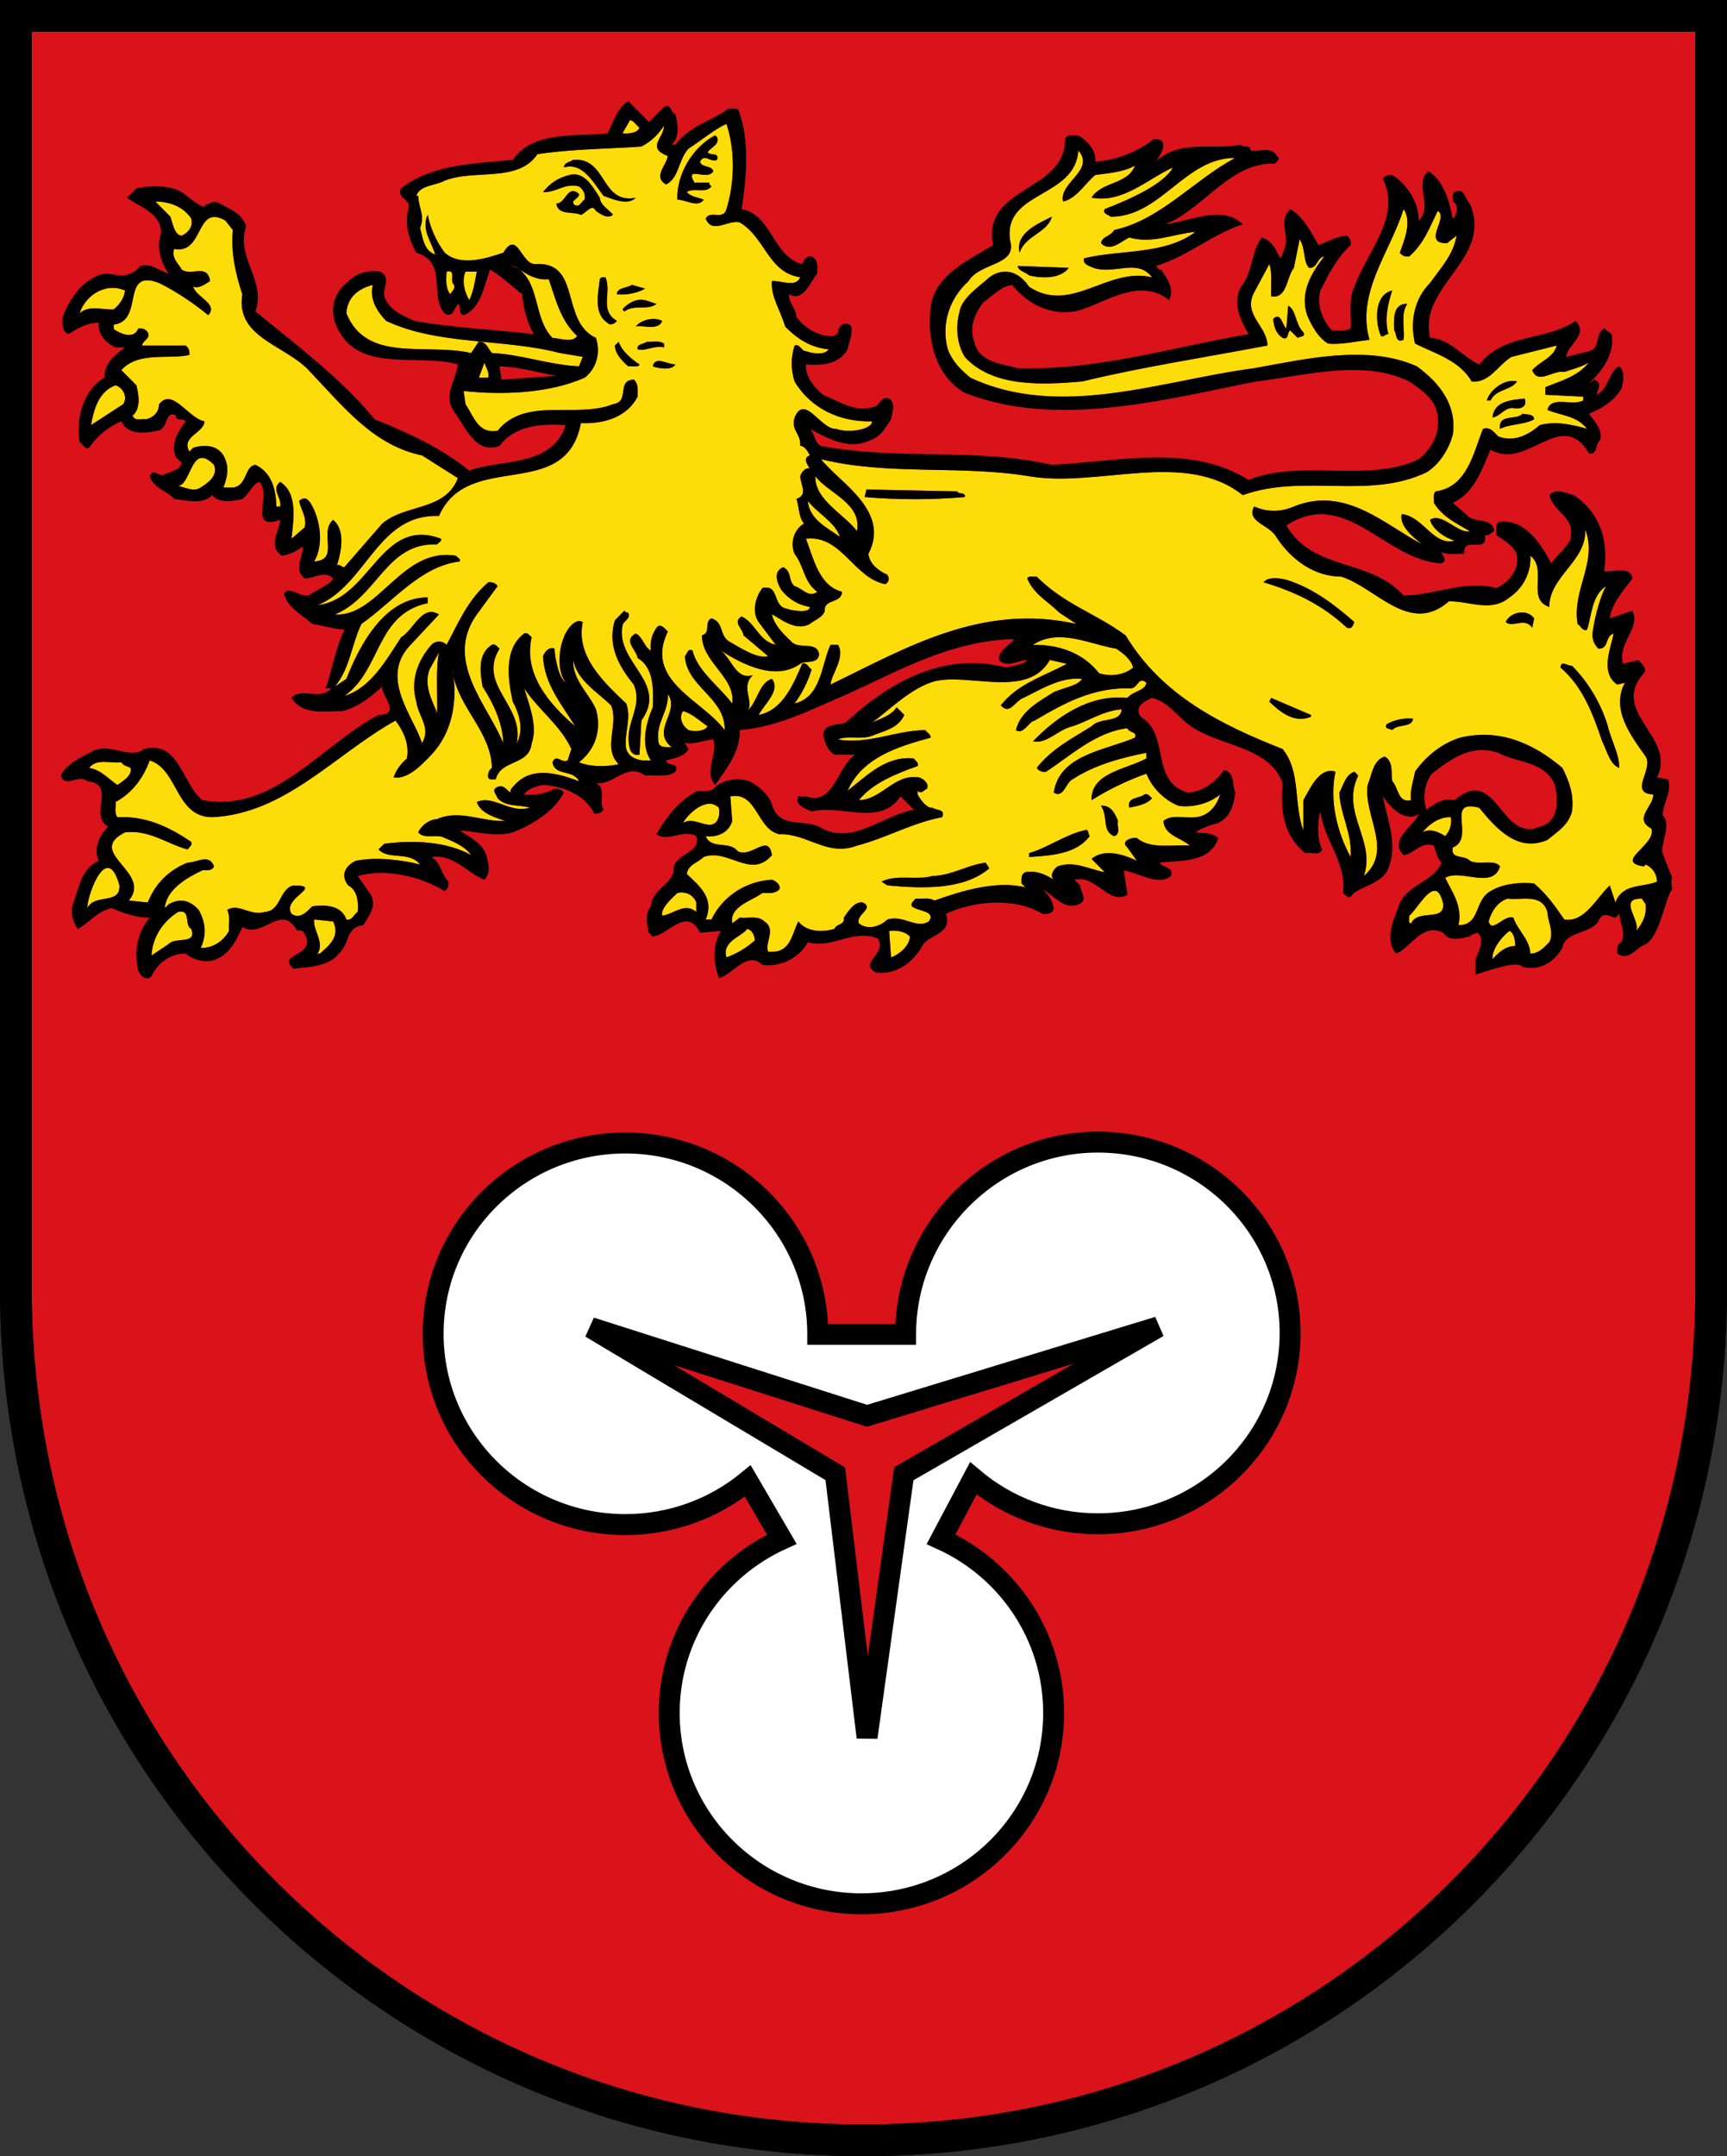
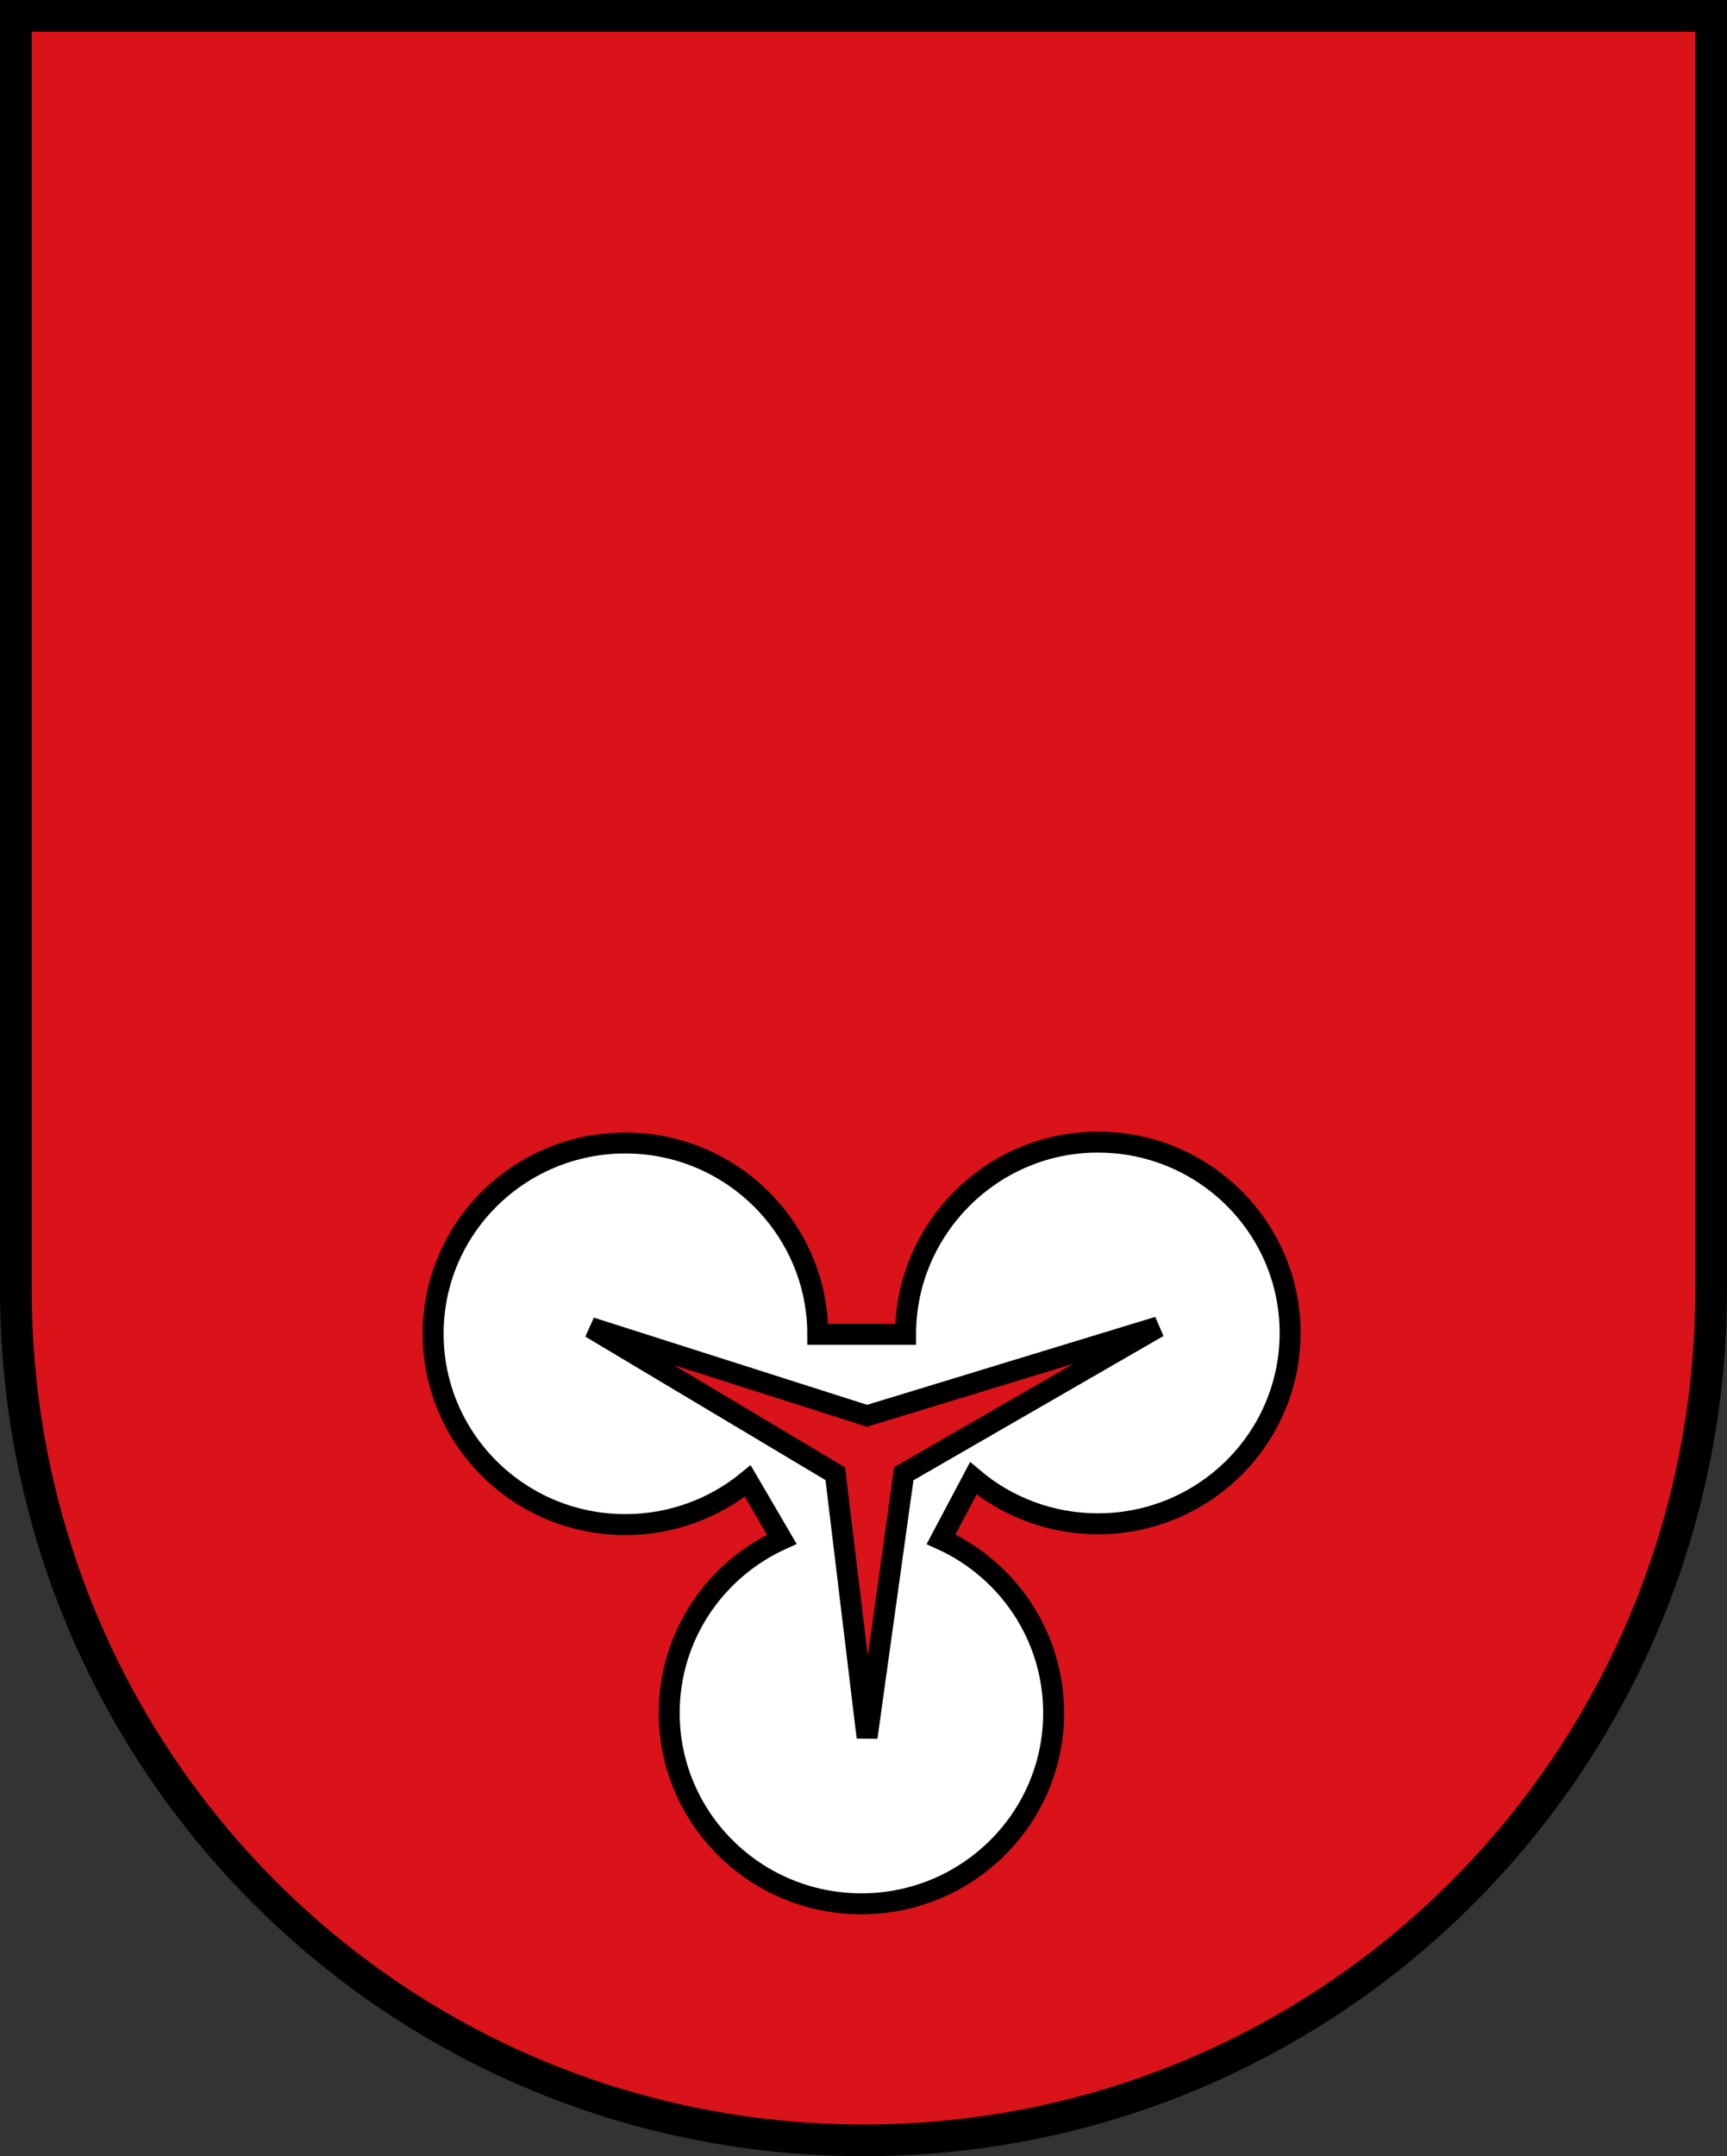
<svg xmlns="http://www.w3.org/2000/svg" version="1.1" width="100%" height="100%" viewBox="0 0 545 680" id="svg2" xml:space="preserve">
  <rect x="0" y="0" width="545" height="680" fill="#333333" stroke="none" />
  <defs id="defs5">
    <clipPath id="clipPath17">
-       <path d="M 0,0.89 L 595,0.89 L 595,841.89 L 0,841.89 L 0,0.89 z" id="path19" />
-     </clipPath>
+       </clipPath>
    <clipPath id="clipPath53">
      <path d="M 124.724,716.194 L 176.44,716.194 L 176.44,771.024 L 124.724,771.024 L 124.724,716.194 z" id="path55" />
    </clipPath>
    <clipPath id="clipPath239">
-       <path d="M 62.362,713.72 L 106.299,713.72 L 106.299,771.024 L 62.362,771.024 L 62.362,713.72 z" id="path241" />
-     </clipPath>
+       </clipPath>
  </defs>
  <g transform="matrix(1.25,0,0,-1.25,-8.1956387e-7,680)" id="g11">
    <path d="M 218,4 C 336.556,4 432,99.798 432,218.794 L 432,540 L 218,540 L 4,540 L 4,218.794 C 4,99.798 99.444,4 218,4 z" id="feld100" style="opacity:1;fill:#da121a;fill-opacity:1;fill-rule:evenodd;stroke:#000000;stroke-width:8;stroke-linecap:round;stroke-linejoin:miter;marker:none;marker-start:none;marker-mid:none;marker-end:none;stroke-miterlimit:4;stroke-dasharray:none;stroke-dashoffset:0;stroke-opacity:1;visibility:visible;display:inline;overflow:visible;enable-background:accumulate" />
-     <path d="M 198.812,37.875 L 196.438,42.031 C 198.526,42.182 201.07,42.038 201.812,40.25 C 200.768,39.507 200.008,38.026 198.812,37.875 z M 229.25,39.062 C 225.073,41.002 221.338,44.3 217.312,46.844 C 214.029,50.281 214.333,56.248 210.156,58.188 C 205.98,55.644 210.31,52.216 210.75,49.219 C 203.894,46.537 209.424,43.698 209.562,39.656 C 207.474,42.653 205.539,44.582 202.406,46.219 C 191.512,46.974 180.186,46.988 169.594,48.625 C 163.467,57.742 149.741,53.241 140.344,56.969 C 137.362,58.618 132.57,58.312 131.375,61.75 L 131.969,61.75 C 132.12,65.931 134.198,67.726 132.562,71.906 C 133.456,74.903 133.608,78.934 137.344,80.281 C 136.149,76.239 132.88,72.353 134.969,67.719 C 135.862,72.051 137.652,76.099 140.344,79.688 C 145.413,84.17 153.472,81.476 158.844,79.688 C 163.31,72.22 164.49,83.571 168.969,83.281 C 183.587,82.387 176.728,101.337 188.062,106.562 C 189.56,111.045 188.375,116.128 184.5,119.125 C 173.304,124.049 158.704,124.647 146.312,123.312 L 146.906,127.469 C 149.586,131.498 150.917,136.889 157.031,135.844 C 165.837,124.939 182.103,132.103 193.438,127.469 C 198.96,126.713 194.37,119.87 200.031,119.719 C 201.528,121.066 201.219,123.155 201.219,125.094 C 197.784,131.667 190.47,133.74 183.312,133.438 C 178.532,158.685 147.79,141.664 138.531,162.719 C 119.133,161.976 115.855,184.239 100.344,190.812 C 116.912,188.873 120.198,162.741 139.156,169.906 C 139.458,170.8 138.39,171.083 137.938,171.688 C 121.823,171.083 119.292,188.102 105.719,193.781 C 119.443,194.675 126.898,172.297 143.906,175.281 C 144.359,175.886 145.396,176.156 145.094,177.062 C 132.715,178.548 124.215,189.616 114.062,196.781 C 110.93,203.203 110.487,210.67 105.719,216.5 L 109.312,214.094 C 113.64,203.05 121.533,188.406 134.969,188.406 L 134.969,190.219 C 118.552,193.656 120.324,211.41 108.688,219.469 C 117.192,216.938 122.128,207.693 126.594,200.969 C 130.632,198.589 133.16,190.495 138.531,193.781 L 129,203.969 C 119.905,214.269 130.779,226.347 133.156,234.406 C 136.15,229.483 131.966,225.903 131.375,221.281 C 129.438,214.557 131.829,208.28 136.156,203.344 C 137.49,201.996 139.591,201.996 140.938,203.344 C 144.674,196.481 147.496,189.323 154.062,183.656 C 155.258,183.505 156.289,183.799 157.031,184.844 L 150.469,193.781 C 140.027,208.426 153.912,222.318 158.844,234.406 C 158.542,227.695 155.703,221.877 152.281,216.5 C 151.526,212.168 150.621,206.19 155.25,203.344 C 156.294,202.903 156.901,203.971 157.656,204.562 C 150.486,216.059 165.711,222.607 163.031,234.406 C 165.409,230.377 163.901,225.009 161.812,221.281 C 160.315,214.406 158.852,204.705 165.406,199.781 C 166.45,199.328 167.039,200.377 167.781,200.969 C 165.102,212.629 173.449,222.168 181.5,229.031 C 177.173,222.017 171.677,215.601 171.375,206.938 C 171.815,205.741 173.17,203.82 174.969,204.562 C 175.258,208.454 176.443,213.827 178.531,215.312 C 175.701,211.585 176.29,205.011 177.938,200.969 C 178.68,198.878 181.378,194.689 183.906,196.188 C 181.667,206.79 190.316,215 197.625,221.875 C 199.424,226.66 196.732,231.736 197.625,236.219 C 198.669,239.656 202.846,240.083 205.375,239.781 C 202.092,235.009 203.912,227.835 206,223.062 C 206.151,217.988 206.59,210.667 201.219,207.531 C 200.917,205 196.448,202.01 200.625,199.781 C 202.864,200.826 203.287,204.111 205.375,205.156 C 205.086,202.461 205.69,200.059 207.188,197.969 C 208.37,196.332 209.857,198.293 210.75,199.188 C 203.139,214.726 221.819,220.844 228.688,230.25 C 228.977,220.101 216.729,216.646 216.125,206.938 C 216.88,206.333 216.896,204.401 218.531,205.156 C 220.179,211.717 226.886,216.347 231.062,221.875 C 232.258,213.665 221.5,208.887 221.5,200.375 C 224.481,199.481 222.091,196.196 224.469,195 C 228.356,196.045 227.032,200.217 229.875,202.156 C 233.75,204.398 238.972,207.832 242.406,206.938 L 234.625,200.375 C 234.474,198.285 231.037,196.194 234.031,194.406 C 238.497,196.497 239.41,202.147 244.781,203.344 L 239.406,196.188 C 237.167,192.901 238.386,188.271 240.625,185.438 C 246.135,184.241 243.607,191.244 248.375,192 C 250.463,192.743 255.682,193.358 255.531,191.406 C 251.946,190.814 248.953,189.028 246.562,186.031 C 245.216,183.79 243.873,180.222 247.156,178.875 C 249.999,180.222 248.662,183.207 250.75,184.844 C 253.14,185.448 255.227,188.715 257.906,186.625 C 253.579,183.489 253.731,178.415 250.75,174.688 C 249.253,171.25 250.586,166.913 253.719,165.125 C 251.932,162.884 252.237,159.887 251.344,157.344 C 255.067,155.996 252.682,153.172 252.531,150.188 C 252.833,149.142 254.034,147.328 255.531,147.781 C 254.927,146.585 253.141,144.519 255.531,143.625 C 255.078,142.429 253.726,140.474 252.531,140.625 C 252.833,136.734 249.555,135.837 250.75,131.656 C 254.033,124.038 258.944,135.54 263.875,135.25 C 267.901,136.736 275.219,135.406 275.219,132.875 C 265.23,133.165 255.971,128.976 250.75,120.312 C 249.555,116.585 249.555,112.696 250.75,108.969 C 252.536,108.364 252.847,110.75 254.344,110.75 C 256.432,111.506 260.305,112.095 261.5,110.156 C 256.128,109.703 251.656,107.011 247.781,102.969 C 246.435,98.196 243.141,93.429 243.594,88.656 C 246.575,88.354 251.047,90.875 252.531,87.438 C 242.392,85.939 241.652,75.049 233.438,70.125 C 229.714,69.231 224.776,74.012 222.688,68.938 C 224.185,66.104 228.206,69.665 229.25,65.938 C 231.942,57.274 231.942,47.122 229.25,39.062 z M 225.688,42.656 L 226.281,43.25 C 227.174,45.643 224.357,46.382 223.312,48.031 C 224.206,49.228 227.023,47.875 226.281,50.406 C 224.193,51.451 222.403,48.154 220.906,51 C 221.359,52.939 224.653,52.061 225.094,54 C 223.307,57.287 215.842,51.915 219.125,57.594 L 223.875,57.594 C 223.724,58.186 224.198,58.479 224.5,58.781 C 222.701,61.161 218.958,59.064 216.719,60.562 C 218.216,62.2 220.295,62.213 222.094,62.969 C 220.156,65.651 216.58,62.969 213.75,62.969 C 213.448,55.199 218.379,46.535 225.688,42.656 z M 340.281,47.438 C 339.375,62.674 316.12,60.114 318.812,76.094 C 320.901,83.863 309.229,82.675 305.656,88.656 C 299.832,93.882 296.855,101.933 299.094,110.156 C 300.591,114.035 302.967,116.43 306.25,119.125 C 334.605,132.41 366.986,119.865 395.781,116.125 C 411.745,113.292 431.463,108.505 447.125,115.531 C 454.296,120.757 459.802,127.763 458.469,137.031 C 457.274,141.665 454.132,146.607 450.094,149 C 431.891,157.664 411.145,149.281 392.188,156.156 C 373.984,141.675 346.538,153.915 324.75,150.188 C 302.962,146.599 280.14,150.038 259.094,144.812 C 264.767,152.129 281.189,161.088 274.031,174.688 C 274.484,177.974 277.157,179.903 280,181.25 C 280.742,182.295 280.601,183.507 279.406,184.25 C 269.405,182.311 265.527,168.571 254.344,169.906 C 256.721,176.039 258.379,184.686 265.688,186.625 C 265.688,190.352 259.86,188.866 260.312,192.594 C 259.57,194.835 257.179,195.446 255.531,196.781 C 250.763,199.476 245.242,194.235 243.594,193.781 C 244.349,197.068 246.87,199.625 249.562,202.156 C 251.953,205.153 257.745,201.873 258.5,206.344 C 258.047,209.63 254.469,208.147 252.531,209.344 C 244.769,214.872 234.476,209.627 227.469,205.156 C  231.192,208.141 232.253,214.556 237.625,212.906 C 233.448,216.646 238.221,221.586 235.844,224.281 C 239.127,221.146 239.568,215.29 243.594,214.094 C 246.437,217.683 241.356,221.88 239.406,225.469 C 247.168,223.97 250.464,215.464 253.156,209.344 C 254.641,208.739 255.081,210.533 256.125,211.125 C 254.93,215.003 253.14,218.588 250.75,221.875 C 259.254,219.785 259.112,209.766 262.094,203.344 L 264.469,203.344 C 266.859,207.386 262.245,212.771 262.094,215.906 C 285.819,204.397 309.848,190.07 339.688,196.781 C 337.901,195.585 336.111,194.415 334.312,193.219 C 330.136,189.177 326.408,187.512 324.156,182.438 C 324.76,181.392 326.112,181.995 327.156,181.844 C 335.962,190.658 345.671,193.361 355.219,200.375 C 366.704,219.49 385.792,228.751 404.75,236.219 C 410.562,243.233 408.193,253.683 411.312,261.906 L 411.312,252.344 C 413.413,248.755 416.368,241.725 421.438,243.375 C 419.5,252.341 421.891,262.361 426.219,270.281 C 426.81,262.814 422.958,257.134 422.656,249.969 C 424.002,247.727 424.443,244.42 427.438,243.375 L 428.625,244.594 C 422.951,256.242 434.281,265.043 430.406,276.25 C 439.803,268.178 430.248,257.422 431.594,247.562 C 432.927,244.427 433.233,239.79 436.969,238.594 C 439.799,240.092 438.922,243.844 439.375,246.375 C 441.312,248.314 441.136,253.389 445.312,252.344 C 444.86,249.057 446.078,246.359 446.531,243.375 C 450.104,238.3 455.321,234.262 460.844,232.625 C 473.373,229.641 484.118,234.569 493.062,242.188 C 495.163,246.368 496.805,250.712 496.062,255.938 C 495.018,260.118 491.596,262.211 488.312,264.906 C 478.915,268.936 472.184,261.311 466.812,254.75 C 455.767,251.753 465.778,264.297 458.469,267.281 C 457.563,271.16 462.347,269.53 463.844,271.469 C 466.674,272.967 471.727,270.857 473.375,273.25 C 470.985,280.717 461.132,273.859 456.062,276.844 C 458.302,281.478 461.596,285.661 460.25,291.781 C 467.257,291.781 465.173,283.865 470.406,281.031 C 474.281,278.639 479.798,278.184 484.125,278.625 C 488.151,282.063 490.675,285.668 493.656,290 C 500.072,291.045 503.823,283.128 508,279.25 L 509.781,284.625 C 512.02,278.493 518.428,279.97 522.906,278.031 C 522.906,275.639 521.432,273.55 519.344,272.656 L 518.75,273.25 C 509.051,271.764 522.924,266.4 521.125,261.312 C 515.313,258.177 521.87,254.302 521.719,250.562 C 513.806,250.122 521.885,242.636 519.344,238.594 C 514.576,231.882 508.303,223.674 512.781,215.312 L 510.375,215.906 C 504.563,212.015 508.735,203.509 509.188,199.781 C 506.344,200.826 507.841,204.714 504.406,204.562 C 502.909,203.077 502.323,201.278 502.625,199.188 C 503.367,194.113 505.014,188.13 506.812,184.844 C 502.334,187.841 502.341,193.809 500.844,198.594 C 499.359,199.186 498.888,197.386 497.844,196.781 C 496.057,185.738 504.276,177.358 500.25,166.906 C 500.841,176.917 488.906,181.698 488.906,191.406 C 481.597,189.026 488.46,179.462 482.938,175.281 C 483.239,179.915 481.155,185.12 476.375,188.406 C 470.55,193.191 464.106,189.625 457.25,189.625 C 444.859,200.53 434.283,185.281 423.25,181.844 C 414.444,181.844 406.973,176.155 402.344,168.688 C 399.803,165.413 393.24,164.233 395.781,159.75 C 399.958,161.538 404.136,161.538 408.312,159.75 C 424.729,153.026 437.408,165.857 448.906,171.688 C 446.214,169.736 441.451,165.852 442.344,162.125 C 449.2,162.868 452.345,172.288 459.062,170.5 C 455.93,169.606 452.036,166.922 451.281,163.938 C 455.017,161.394 460.108,168.425 463.844,167.531 C 459.806,165.139 455.192,163.045 452.5,158.562 C 452.651,157.366 452.05,155.863 453.094,154.969 C 463.082,153.621 465.019,142.566 468,135.25 C 470.239,134.494 471.448,136.278 472.781,137.625 C 477.713,139.564 482.334,137.198 485.906,134.062 C 490.838,132.715 496.227,133.903 500.844,135.25 C 497.56,131.057 492.64,131.069 488.312,129.281 C 489.508,124.647 496.203,128.22 499.625,126.281 L 499.625,125.094 L 487.688,124.5 L 487.688,122.094 C 492.468,120.142 497.701,118.827 501.438,114.344 C 499.047,115.691 496.336,116.418 493.656,117.312 C 490.071,116.57 485.33,121.491 483.531,116.719 C 486.072,113.873 490.237,112.847 491.281,108.969 L 476.969,112.562 C 472.78,115.094 469.96,120.917 464.438,120.312 C 460.563,113.601 452.796,111.492 446.531,108.344 C 444.883,101.33 446.362,94.186 451.281,89.25 C 454.716,84.477 458.75,80.143 459.656,74.312 L 456.656,76.688 C 448.454,76.839 457.424,68.483 453.688,66.531 C 451.297,71.467 449.348,76.845 444.719,80.875 C 443.536,81.026 442.505,80.733 441.75,79.688 C 443.247,75.507 445.63,69.816 442.938,65.938 C 438.761,79.374 427.86,92.391 432.188,107.188 C 427.86,107.628 423.101,108.797 419.062,108.344 C 415.93,106.405 413.997,102.844 412.5,99.406 C 410.122,92.229 413.837,86.101 417.875,80.875 C 415.485,81.316 415.773,84.758 413.094,84.469 C 411.156,82.517 412.062,78.195 410.125,75.5 L 408.312,84.469 C 405.922,87.453 406.226,94.344 401.156,93.438 C 401.005,90.012 401.607,86.266 400.562,83.281 L 395.781,92.219 C 392.045,99.245 399.969,102.849 399.969,108.969 C 380.42,112.696 360.565,115.691 341.469,120.312 C 329.078,121.358 313.275,122.259 304.469,112.562 C 302.079,108.671 301.492,103.446 302.688,98.812 C 303.279,94.04 308.784,90.604 312.219,87.469 C 316.697,84.182 321.467,85.514 324.75,90.438 C 338.034,99.252 349.536,84.031 363.562,87.469 C 358.933,81.336 351.78,86.71 345.062,84.469 C 343.867,83.864 341.61,83.421 342.062,81.469 C 353.85,78.635 367.431,80.441 377.281,73.125 C 370.274,73.729 363.715,76.997 356.406,74.906 C 353.714,76.09 350.419,79.672 347.438,76.688 C 347.878,74.446 350.43,74.622 351.625,72.531 C 366.243,69.396 376.83,56.675 389.812,49.812 C 373.987,49.661 366.25,68.495 350.438,68.344 C 349.846,67.588 347.87,67.575 348.625,65.938 C 356.387,62.953 367.433,58.038 370.125,52.812 C 361.772,56.691 354.319,64.144 344.469,62.344 C 347.752,57.118 355.797,58.339 358.188,52.219 C 354.451,54.309 349.984,54.583 345.656,55.188 C 342.662,57.58 339.677,62.668 335.5,63.562 C 334.003,57.594 345.791,53.708 340.281,47.438 z M 181.875,50.375 C 191.522,50.436 189.791,64.4 200.625,62.375 C 198.084,64.919 193.463,62.814 190.469,61.781 C 187.336,57.739 183.913,51.012 177.938,52.812 C 178.088,51.163 179.862,51.149 180.906,50.406 C 181.242,50.378 181.564,50.373 181.875,50.375 z M 181.438,55 C 185.202,55.196 187.586,59.764 189.281,62.375 C 189.432,64.768 192.393,66.252 193.438,67.75 C 191.651,69.097 189.591,67.576 188.094,66.531 C 186.748,63.988 184.96,67.297 183.312,67.75 C 180.784,66.554 176.003,68.047 175.562,64.156 C 178.544,64.307 178.995,58.021 182.719,61.156 C 183.021,62.655 179.412,63.252 181.5,64.75 C 182.997,65.342 183.456,63.542 184.5,62.938 C 184.802,61.149 184.065,59.826 182.719,58.781 C 178.24,57.585 175.552,60.852 171.375,60.562 C 173.614,57.717 176.133,56.082 179.719,55.188 C 180.315,55.019 180.9,54.972 181.438,55 z M 49.031,63.562 L 53.781,68.344 C 54.523,70.585 55.136,74.312 57.375,74.312 C 59.312,73.418 61.086,71.481 60.344,68.938 C 57.954,65.21 53.497,63.562 49.031,63.562 z M 331.938,68.344 C 330.591,73.418 323.429,74.311 321.781,79.688 C 320.297,73.568 327.459,70.585 331.938,68.344 z M 67.438,68.438 C 62.169,68.759 63.025,80.019 54.969,78.5 C 53.925,81.497 56.633,83.425 57.375,85.062 C 60.658,87.153 65.407,82.977 66.312,88.656 C 64.665,89.55 63.208,91.042 60.969,90.438 C 61.862,93.724 69.002,95.817 65.719,99.406 C 60.8,95.377 55.59,91.945 50.219,89.25 C 37.828,84.477 45.725,101.179 35.875,102.375 C 35.875,102.979 35.727,103.898 36.469,104.188 C 38.708,105.535 42.31,106.88 43.656,103.594 C 44.851,103.443 45.883,103.736 46.625,104.781 C 47.669,106.872 44.982,107.332 44.844,108.969 L 58.562,108.969 C 59.607,109.712 59.901,110.741 59.75,111.938 C 53.334,113.436 43.653,110.737 38.281,116.719 L 43.031,121.5 C 43.786,124.346 44.536,128.834 41.844,131.062 C 42.599,133.014 44.534,131.96 46.031,132.25 C 48.409,131.658 50.068,130.151 50.219,127.469 C 54.395,122.092 59.462,131.981 64.531,132.875 C 64.393,136.602 57.058,137.621 59.75,142.406 L 60.969,141.219 C 64.101,140.174 68.412,140.187 70.5,143.625 C 72.437,147.063 71.846,150.174 70.5,153.75 L 73.469,153.75 C 78.098,153.309 77.084,146.896 80.656,146.594 C 85.877,149.137 87.068,154.524 87.219,159.75 L 88.406,159.75  C 89.01,156.917 85.425,154.361 88.406,151.969 C 94.08,155.558 92.591,163.937 92,169.906 L 96.156,166.312 C 96.898,163.026 94.966,160.802 94.375,157.969 C 95.859,156.772 96.742,156.925 97.938,158.562 C 101.07,163.637 102.289,171.686 99.156,177.062 C 107.371,176.609 100.496,167.967 105.125,163.938 C 109.151,167.224 107.659,174.239 106.312,178.281 C 107.369,177.828 107.794,178.995 108.688,178.844 L 120.625,165.125 C 127.934,158.854 140.474,161.245 144.5,150.781 L 133.188,143.625 C 118.117,140.489 108.983,128.973 97.938,117.312 C 90.478,108.8 74.23,106.733 76.469,92.844 C 74.23,85.83 72.877,79.999 73.469,72.531 L 71.094,69.531 C 69.602,68.691 68.413,68.378 67.438,68.438 z M 160.625,83.25 C 161.759,83.757 162.847,84.406 163.938,85.062 C 163.019,84.344 161.93,83.717 160.625,83.25 z M 321.188,83.875 L 337.281,84.469 C 334.74,87.906 328.958,87.889 324.781,86.844 C 323.586,85.799 321.188,85.361 321.188,83.875 z M 163.969,85.062 C 170.376,90.097 168.472,100.552 174.344,106.562 C 176.872,106.714 180.628,108.21 182.125,105.969 C 176.753,100.894 175.395,94.333 173.156,88.062 C 169.525,88.486 166.74,86.731 163.969,85.062 z M 141.469,85.562 C 141.307,85.575 141.143,85.61 140.938,85.656 C 140.787,87.444 140.49,91.024 142.125,92.812 C 142.578,91.767 143.765,91.191 143.312,89.844 C 141.779,88.864 143.902,85.38 141.469,85.562 z M 146.906,85.656 C 145.573,88.641 146.748,92.535 148.094,94.625 C 149.44,91.93 149.877,88.641 150.469,85.656 L 146.906,85.656 z M 190.188,87.438 C 190.315,87.426 190.433,87.436 190.562,87.438 C 190.735,87.44 190.915,87.438 191.062,87.438 C 193.151,92.361 188.983,97.75 194.656,101.188 C 194.354,101.792 192.7,102.978 191.656,101.781 C 187.178,98.784 188.828,92.363 189.281,88.031 C 189.444,87.613 189.805,87.473 190.188,87.438 z M 117.656,89.844 C 113.027,91.04 109.602,93.725 109.312,98.812 C 115.728,114.641 134.51,108.057 148.688,111.344 L 151.062,107.75 C 153.604,107.75 153.753,109.694 155.25,111.344 C 164.798,111.797 173.171,115.091 182.719,115.531 L 183.906,112.531 L 176.75,111.344 C 158.987,106.71 138.261,108.944 121.844,101.188 C 119.303,98.493 116.461,94.629 117.656,89.844 z M 199.438,89.844 L 203.594,91.031 C 200.914,92.53 197.348,93.115 194.656,92.812 C 194.656,90.722 197.79,90.889 199.438,89.844 z M 34.906,90.812 C 30.438,91.121 26.474,94.563 25.125,98.812 C 28.106,96.13 32,97.745 35.875,97.594 C 37.825,95.957 39.167,94.018 39.469,91.625 C 37.94,90.951 36.396,90.71 34.906,90.812 z M 439.344,91.625 C 437.998,95.806 436.81,100.741 438.156,105.375 C 437.263,105.224 436.825,106.409 435.781,105.969 C 433.844,101.335 433.67,92.972 439.344,91.625 z M 202.062,94.531 C 203.997,94.469 205.492,95.416 207.188,95.812 C 204.495,98.054 200.315,95.826 197.031,98.219 L 196.438,97.594 C 197.331,96.397 199.42,94.927 201.219,94.625 C 201.516,94.57 201.786,94.54 202.062,94.531 z M 444.125,95.812 C 441.886,98.797 443.39,104.172 442.938,107.156 C 440.258,108.353 440.862,105.233 439.969,104.188 C 439.818,100.75 439.496,95.661 444.125,95.812 z M 406.531,96.406 C 409.072,97.754 408.771,102.389 411.312,104.781 C 412.055,106.418 410.273,105.971 409.531,106.562 L 407.125,104.188 C 406.081,104.943 406.838,107.318 404.75,106.562 C 402.511,105.077 402.052,102.835 401.75,100.594 C 404.291,98.201 404.591,102.549 405.938,103.594 L 406.531,96.406 z M 206.406,100.594 C 207.291,100.62 208.173,100.809 208.969,101.188 C 207.774,104.474 202.713,102.377 200.625,102.969 C 201.647,101.662 203.558,100.786 205.531,100.625 C 205.827,100.601 206.111,100.585 206.406,100.594 z M 207,107.719 C 207.932,107.719 208.814,107.852 209.562,108.375 L 209.562,109.562 C 206.43,108.82 203.609,110.912 201.219,110.156 C 200.766,108.519 203.143,108.524 204.188,107.781 C 205.081,107.851 206.068,107.719 207,107.719 z M 195.25,107.781 C 196.143,110.766 199.724,113.59 201.812,114.938 C 201.511,115.983 199.414,115.38 198.219,115.531 C 196.13,113.579 194.182,111.651 194.031,108.969 L 195.25,107.781 z M 207.906,113.844 C 209.446,113.835 211.568,114.938 213.156,114.938 C 211.961,116.877 208.088,116.274 206,115.531 C 206.278,114.242 206.982,113.849 207.906,113.844 z M 152.875,114.344 L 151.094,119.125 L 154.062,119.125 C 154.515,117.186 153.328,115.993 152.875,114.344 z M 477.312,120.125 C 477.802,120.12 478.285,120.182 478.75,120.312 C 476.813,123.158 472.042,122.692 470.406,126.281 L 469.188,126.281 C 470.101,123.273 473.889,120.159 477.312,120.125 z M 36.469,121.5 C 31.097,123.452 29.625,129.126 28.719,134.062 L 38.875,127.469 C 40.372,125.227 38.859,122.256 36.469,121.5 z M 481.125,125.688 C 482.169,128.382 479.651,129.141 477.562,128.688 C 474.883,128.398 473.39,131.367 471,131.656 C 471.453,126.43 477.099,126.141 481.125,125.688 z M 480.531,130.469 C 481.726,130.909 483.974,130.311 484.125,132.25 C 480.842,134.038 476.658,133.613 473.375,135.25 C 472.771,130.326 478.443,132.698 480.531,130.469 z M 63.562,144.406 C 60.052,144.757 59.445,153.296 56,153.25 C 58.413,153.579 60.946,155.306 63.344,153.75 C 65.583,152.264 68.877,150.183 67.531,146.594 C 65.866,144.894 64.586,144.304 63.562,144.406 z M 257.312,150.188 C 257.011,157.655 266.412,162.123 270.438,167.5 C 272.073,158.685 261.338,155.564 257.312,150.188 z M 273.438,154.375 L 302.094,154.969 C 302.685,156.165 304.62,154.962 304.469,156.75 C 294.317,157.657 282.996,157.657 272.844,156.75 L 273.438,154.375 z M 254.938,157.969 C 255.39,163.786 260.886,166.328 265.062,169.312 C 263.565,164.679 257.781,161.696 254.938,157.969 z M 402.312,182.344 C 403.803,182.344 405.412,182.66 406.531,183.031 C 414.293,185.575 420.99,190.508 427.406,196.188 C 426.802,197.384 426.818,198.422 425.031,197.969 C 417.269,190.653 408.329,186.49 398.781,183.656 C 399.448,182.68 400.822,182.344 402.312,182.344 z M 197.031,192.594 C 197.333,192.896 197.615,193.339 198.219,193.188 C 199.263,195.278 196.576,195.738 196.438,197.375 C 194.198,209.023 211.061,215.161 202.406,227.25 L 201.812,238 C 200.315,238.453 199.114,237.415 198.812,236.219 C 196.573,228.298 203.132,223.374 200,215.906 C 195.383,210.227 191.521,203.502 194.062,195.594 L 197.031,192.594 z M 479.969,193.156 C 481.548,193.07 483.145,193.628 484.125,195 L 483.531,197.969 C 481.154,194.531 477.395,198.127 475.156,196.188 C 475.913,194.424 477.938,193.267 479.969,193.156 z M 334,200.969 C 331.229,201.02 328.505,201.695 325.938,203.375 C 334.152,203.224 341.774,205.89 346.844,212.312 C 350.429,213.509 354.763,212.924 357.594,210.531 C 356.99,207.988 354.307,205.897 352.219,204.562 C 346.476,203.636 340.095,200.856 334,200.969 z M 138.531,205.75 L 135.562,211.125 C 133.625,216.049 136.302,220.694 137.938,224.875 C 138.088,218.453 137.487,210.523 138.531,205.75 z M 180.906,208.125 C 180.604,214.396 185.685,218.43 188.062,223.656 C 189.861,229.927 188.09,236.226 182.719,240.406 C 186.304,241.905 191.363,241.894 195.25,241 C 190.029,235.925 195.385,228.589 192.844,222.469 C 188.214,217.986 182.101,214.547 180.906,208.125 z M 331.312,208.125 C 324.444,220.226 306.696,212.477 295.5,214.719 C 287.751,216.507 279.999,224.557 275.219,227.844 C 277.911,226.647 281.333,225.606 282.969,223.062 L 285.375,225.469 C 283.438,229.801 278.804,230.533 275.219,232.031 C 271.935,233.379 267.01,231.871 264.469,233.219 C 274.017,234.856 282.389,230.401 291.938,230.25 C 292.529,230.993 293.719,231.58 293.719,232.625 C 283.277,235.471 272.098,238.923 267.469,249.375 C 273.444,244.741 279.538,238.293 288.344,239.188 C 288.935,239.943 290.003,240.549 289.562,241.594 C 282.845,243.986 275.359,246.967 271.031,252.344 C 278.34,252.193 282.225,243.84 290.125,245.188 C 291.32,245.628 293.273,246.962 292.531,248.75 C 291.487,249.203 290.758,250.571 289.562,249.375 L 289.562,250.562 C 290.456,252.2 292.526,255.052 294.312,254.75 C 295.357,255.644 298.508,255.037 297.312,257.719 C 287.764,259.519 279.684,264.295 270.438,266.688 C 261.028,270.264 254.775,262.792 245.969,263.094 C 238.811,261.595 238.973,249.519 230.469,251.156 L 231.062,258.906 C 230.018,262.785 225.971,264.159 222.688,263.719 C 224.474,268.038 230.152,265.031 232.844,268.469 C 237.171,270.71 242.55,262.522 243.594,269.688 C 237.027,277.457 229.705,267.417 222.094,270.25 C 220.295,272.051 217.039,272.672  216.75,275.656 C 220.927,279.547 225.518,283.427 222.688,290 L 224.5,290 C 228.085,282.533 235.53,277.878 243.594,277.438 C 244.638,277.74 246.422,278.939 245.969,280.438 C 244.635,281.936 242.544,281.625 240.594,281.625 C 237.172,284.169 230.169,285.811 231.062,291.188 L 233.438,289.406 C 236.13,289.696 239.281,288.642 241.219,290.594 C 245.093,293.125 241.211,297.31 242.406,300.156 L 244.188,300.156 C 249.559,299.854 250,294.321 251.938,290.594 C 254.617,294.019 259.558,294.014 263.281,292.969 C 264.036,291.181 266.722,291.786 266.281,289.406 C 267.615,287.606 269.42,284.292 272.25,284.594 C 276.125,286.533 269.987,288.354 271.031,291.188 C 273.723,293.429 277.761,292.241 280,290 C 285.07,288.363 289.087,293.125 293.125,290.594 C 295.503,287.156 289.536,287.462 287.75,285.812 C 287.297,284.767 288.346,284.162 288.938,283.406 C 290.887,283.557 293.258,282.955 294.906,284 C 303.712,280.865 314.618,277.602 323.562,279.844 L 322.375,278.625 C 322.375,277.278 322.078,275.805 323.562,275.062 C 327.148,274.471 329.99,275.788 332.531,277.438 C 331.185,276.09 332.373,274.295 333.719,273.25 C 338.939,271.311 343.706,274.168 348.625,275.062 L 344.469,270.875 C 348.494,267.437 354.743,269.53 358.781,271.469 L 355.781,267.281 C 353.404,265.191 357.284,263.979 358.781,264.281 C 363.096,268.009 370.581,266.234 375.5,266.688 C 372.67,264.144 367.458,263.54 367.156,258.906 C 369.836,256.665 373.847,258.172 377.281,257.719 C 381.319,257.417 383.987,254.139 385.031,250.562 C 381.446,253.547 376.234,254.729 371.906,254.125 C 367.44,252.337 363.568,248.483 361.781,244 C 355.806,246.09 349.991,248.906 344.469,252.344 C 344.167,243.68 355.516,242.625 361.781,239.188 L 361.781,237.406 C 354.17,238.905 345.488,241.16 338.469,245.781 C 336.38,246.675 335.664,251.921 332.531,249.969 C 334.318,237.88 348.941,236.667 358.188,232.625 C 358.93,230.535 356.385,231.306 355.781,229.656 C 345.793,230.853 337.887,238.3 330.125,243.375 C 328.93,243.526 327.898,243.233 327.156,242.188 C 331.786,236.206 338.493,232.79 344.469,229.062 C 347.148,226.078 353.547,228.17 354,223.688 C 348.326,224.128 343.702,227.262 338.469,229.062 C 334.003,229.957 330.447,234.719 325.969,233.812 C 333.882,225.602 344.145,218.897 355.781,220.094 C 357.58,217.852 361.328,217.995 361.781,215.312 C 359.24,213.21 359.239,216.792 357,217.094 C 345.213,216.64 335.79,221.735 326.531,227.25 C 324.745,227.401 322.984,231.887 320.594,230.25 C 322.091,224.269 327.612,221.417 332.531,218.281 C 335.513,216.934 339.972,216.366 341.469,214.125 C 334.902,213.369 328.781,217.26 322.969,220.094 C 320.126,221.139 318.794,225.604 315.812,222.469 C 321.172,215.593 329.53,213.222 336.688,209.344 L 331.312,208.125 z M 493.375,209.281 C 494.173,209.291 495.316,210.119 496.062,209.938 C 501.283,215.163 505.318,222.036 507.406,229.062 C 508.45,233.545 511.12,238.007 510.969,242.188 C 507.975,240.991 507.109,236.677 505.625,233.844 C 502.782,225.47 499.627,216.651 492.469,210.531 C 492.525,209.577 492.896,209.275 493.375,209.281 z M 142.719,210.531 C 142.794,211.542 142.944,212.515 143.156,213.469 C 143.046,212.488 142.894,211.512 142.719,210.531 z M 143.156,213.469 C 144.17,222.5 142.341,231.4 136.156,238 C 132.722,241.589 128.697,245.792 124.219,245.188 C 124.961,242.946 126.318,241.007 128.406,239.219 C 129.299,234.283 127.052,230.234 124.812,227.25 C 105.716,237.853 90.041,256.661 66.906,257.719 C 55.27,257.568 56.327,242.658 47.219,239.812 C 45.432,244.9 41.991,249.953 36.469,252.938 C 36.62,254.575 36.018,256.522 37.062,257.719 C 46.158,257.265 53.488,260.879 60.344,265.5 C 60.797,266.545 59.76,267.132 59.156,267.875 C 52.602,266.087 47.08,261.606 39.469,262.5 C 26.637,268.922 48.255,275.034 40.656,284 L 46.625,284.625 C 49.015,278.644 53.193,274.455 59.156,272.062 C 62.15,272.062 66.034,269.069 67.531,273.25 C 66.776,274.748 65.284,274.437 63.938,274.438 C 58.868,276.83 52.453,280.576 52,286.406 L 53.188,285.219 C 56.773,283.128 59.92,283.865 62.75,287 C 64.838,290.891 65.294,294.757 63.344,298.938 C 67.08,299.089 70.495,296.849 72.281,293.562 C 72.13,291.321 72.732,288.801 71.688,287 C 75.26,284.62 78.996,289.08 83.625,287.594 C 88.695,287.292 88.115,280.295 92.594,279.25 C 102.595,279.25 88.717,283.264 92,288.188 C 94.68,290.127 97.065,287.298 98.562,285.812 C 102.135,285.359 107.665,285.215 109.312,290 C 111.099,290.441 111.68,288.337 112.875,287.594 C 113.177,284.307 112.749,280.736 109.906,279.25 C 107.378,276.102 108.847,273.106 112.281,271.469 C 118.999,270.121 127.493,271.309 132.562,272.656 C 129.279,268.324 122.57,271.313 119.438,267.875 L 121.25,266.094 C 130.647,264.897 140.787,265.337 148.688,269.656 C 146.75,266.974 143.325,265.478 140.344,264.281 C 137.954,262.795 134.057,264.893 131.969,262.5 C 133.013,260.259 135.409,258.464 137.938,258.312 C 145.095,255.177 151.978,259.208 159.438,258.906 C 156.607,257.861 151.664,256.665 150.469,252.938 C 155.853,250.545 160.621,256.658 167.188,254.719 C 163.753,253.674 159.723,254.583 157.031,251.75 C 156.742,250.554 154.792,249.063 157.031,248.156 C 159.27,247.413 159.873,249.364 161.219,249.969 C 160.766,248.924 161.815,248.305 162.406,247.562 C 167.929,241.443 176.316,243.982 182.719,246.375 C 180.781,242.497 175.099,244.889 174.344,240.406 C 175.539,237.56 177.188,240.858 179.125,239.812 L 180.312,236.219 C 176.878,228.751 170.174,224.12 165.406,217.094 C 167.042,222.471 169.731,229.029 167.781,234.406 C 167.039,241.584 158.073,239.359 156.438,245.781 C 155.695,245.63 154.515,246.233 154.062,245.188 C 153.912,243.991 154.206,242.93 155.25,242.188 C 154.974,231.11 145.45,223.795 143.156,213.469 z M 179.125,217.094 L 182.125,223.062 L 179.125,217.094 z M 210.75,218.906 C 211.052,224.422 206.888,228.013 207.781,233.844 C 207.932,235.934 210.333,235.625 211.969,235.625 C 205.251,230.399 214.776,224.422 210.75,218.906 z M 401.156,220.094 C 405.333,221.882 409.511,223.681 413.688,225.469 L 413.688,226.062 C 408.467,228.153 404.148,224.719 400.562,221.281 L 401.156,220.094 z M 215.531,224.25 C 214.185,226.34 215.224,228.903 217.312,230.25 C 218.96,230.842 222.388,230.7 223.281,229.062 C 220.74,227.274 218.374,225.006 215.531,224.25 z M 443.938,226.594 C 444.647,226.556 445.34,226.581 445.938,226.656 C 445.485,229.641 441.13,228.16 439.344,230.25 C 438.602,229.646 436.808,230.087 437.562,228.438 C 439.346,227.323 441.809,226.706 443.938,226.594 z M 32.812,240.281 C 31.003,240.281 29.32,240.62 28.125,242.188 C 31.71,242.641 34.521,245.913 37.062,247.562 C 38.698,246.366 41.703,244.731 41.25,242.188 C 40.206,241.596 39.023,241.603 38.281,240.406 C 36.564,240.627 34.622,240.281 32.812,240.281 z M 361.531,250.438 C 362.356,250.348 362.913,251.221 363.562,251.75 C 361.625,253.84 358.935,254.127 356.406,254.719 C 355.5,251.281 359.521,251.91 361.156,250.562 C 361.287,250.507 361.413,250.45 361.531,250.438 z M 223.75,253.5 C 220.42,253.617 216.758,257.284 215.531,259.531 C 218.362,257.882 221.063,259.974 223.906,260.125 C 226.586,260.125 227.328,257.143 226.875,254.75 C 225.941,253.815 224.86,253.461 223.75,253.5 z M 348,254.094 C 350.733,254.174 351.975,256.805 352.812,258.906 C 352.36,260.543 353.864,262.812 351.625,263.719 C 347.599,262.069 349.828,257.563 347.438,254.125 C 347.633,254.107 347.818,254.088 348,254.094 z M 457.156,257.719 C 453.726,257.866 450.864,260.115 448.906,262.5 C 451.296,261.153 453.974,262.353 456.062,263.688 C 457.547,262.05 458.177,260.111 457.875,257.719 C 457.641,257.709 457.385,257.709 457.156,257.719 z M 342.594,261.75 C 343.613,261.599 343.358,263.037 343.875,263.688 C 339.547,269.518 331.166,269.828 324.75,270.281 L 324.75,269.062 C 330.713,267.274 336.54,263.103 342.062,261.906 C 342.267,261.812 342.448,261.772 342.594,261.75 z M 311.031,272.062 L 312.219,273.844 C 304.168,280.719 291.196,280.264 280,279.219 L 278.219,278.031 C 282.836,275.639 289.23,277.736 294.312,276.25 C 300.426,276.099 305.219,272.805 311.031,272.062 z M 34.031,273.719 C 30.768,273.678 27.531,283.401 27.531,286.406 C 29.921,281.634 37.989,285.49 37.688,279.219 C 36.598,275.227 35.308,273.735 34.031,273.719 z M 452.531,280.938 C 449.903,281.239 446.561,287.439 444.719,288.781 C 444.87,289.524  444.268,291.339 445.312,291.188 C 447.552,286.566 455.62,290.747 455.469,285.219 C 454.769,281.905 453.726,280.8 452.531,280.938 z M 214.719,281.469 C 214.394,281.489 214.087,281.549 213.75,281.625 C 211.523,283.715 208.365,286.691 208.969,288.781 C 212.554,288.341 216.133,284.458 219.719,287.594 L 219.719,284.594 C 218.937,282.5 216.992,281.326 214.719,281.469 z M 475.781,283.406 C 472.649,284.3 470.536,287.609 469.781,290.594 C 470.825,294.485 474.43,288.481 477.562,289.375 C 478.909,293.417 482.787,296.267 482.938,300.75 C 485.479,300.75 487.107,298.944 488.906,297.156 C 490.542,294.021 488.463,290.729 488.312,287.594 C 486.526,281.625 480.247,283.998 475.781,283.406 z M 518.125,283.406 C 510.363,283.255 517.828,290.276 516.344,293.562 C 518.432,291.17 519.646,288.505 519.344,285.219 L 518.125,283.406 z M 56.906,287.5 C 56.687,287.513 56.458,287.538 56.188,287.594 C 51.256,290.729 48.102,295.677 47.812,301.344 L 53.188,297.75 C 55.276,295.357 62.281,298.043 60.344,292.969 C 58.103,291.706 60.202,287.309 56.906,287.5 z M 99.156,289.969 C 98.552,293.406 103.033,297.604 99.75,301.344 C 100.052,301.042 100.334,300.599 100.938,300.75 C 104.07,298.055 107.364,295.228 105.125,290.594 L 99.156,289.969 z M 235.812,292.969 C 233.875,295.512 227.766,296.863 229.25,301.938 C 232.533,300.741 235.539,298.955 238.219,296.562 C 238.068,295.064 237.46,293.271 235.812,292.969 z M 281.562,293.5 C 281.243,293.51 280.911,293.525 280.594,293.562 L 281.188,301.938 C 283.729,301.043 287.005,298.359 287.156,295.375 C 285.978,294.064 283.796,293.431 281.562,293.5 z M 476.375,293.562 C 473.243,295.955 470.698,299.988 471,302.531 C 472.937,300.29 475.175,298.344 478.156,298.344 C 478.156,296.556 477.859,294.318 476.375,293.562 z" transform="matrix(0.8,0,0,-0.8,6.556511e-7,544)" id="loewe200" style="fill:#fcdd09;fill-opacity:1;fill-rule:nonzero;stroke:none" />
-     <path d="M 198.25,31.875 L 204.812,38.469 L 209.562,33.688 C 212.104,32.63 211.357,35.32 213.156,36.062 C 213.898,38.908 214.617,43.396 211.938,45.625 L 213.156,45.625 C 217.773,39.505 224.352,38.311 229.875,34.281 L 232.844,34.281 C 236.869,44.141 235.409,56.67 234.062,65.938 C 243.611,67.726 243.879,80.889 253.125,83.281 C 253.427,82.223 254.628,80.422 256.125,80.875 C 258.364,81.92 257.906,84.311 257.906,86.25 C 255.667,88.932 253.567,95.356 248.938,92.812 C 248.937,95.507 251.193,97.305 251.344,100 C 254.174,103.576 258.363,106.271 263.281,105.969 C 263.734,105.377 264.802,105.082 264.5,104.188 C 264.94,102.248 267.31,101.03 268.656,102.969 C 269.109,105.664 267.922,107.764 267.469,110.156 C 264.928,114.778 259.564,115.391 254.344,114.938 C 254.193,118.967 257.039,122.259 259.719,124.5 C 264.939,126.59 270.141,130.486 276.406,128.094 C 277.74,127.2 278.505,124.793 280.594,125.688 C 282.833,127.186 281.489,130.311 281.188,132.25 C 279.25,135.083 278.059,137.647 274.625,138.844 C 267.92,142.13 261.205,138.234 255.531,135.25 C 257.318,136.748 256.735,139.429 259.125,140.625 C 283.744,145.259 307.589,141.066 331.906,146.594 C 352.952,145.549 375.966,139.878 394.031,151.375 C 410.134,144.663 432.044,152.431 447.719,144.812 C 452.637,140.783 455.195,134.958 453.094,128.688 C 451.609,124.809 447.26,122.101 444.719,120.312 C 430.101,113.147 411.748,118.524 396.375,120.312 C 367.58,125.992 333.566,135.252 304.469,123.906 C 294.77,118.378 292.404,106.115 293.75,96.406 C 295.234,86.546 306.097,81.764 313.406,77.281 C 309.683,58.607 336.245,60.718 336.094,43.844 C 336.849,41.905 338.797,42.958 340.281,42.656 C 343.124,44.457 345.958,47.273 345.656,51 C 352.525,50.408 358.753,48.024 364.125,43.844 C 370.541,43.542 364.599,51.151 364.75,51 C 372.21,43.835 381.926,47.426 391.625,45.625 C 392.367,46.821 394.776,45.347 394.625,47.438 C 397.455,48.029 401.302,45.932 402.938,49.219 C 404.284,49.962 402.935,50.989 402.344,51.594 C 388.015,51.14 379.946,65.946 367.719,70.719 C 375.481,69.825 385.652,64.448 392.219,70.719 C 382.52,73.854 374.587,81.029 364.75,83.875 C 365.341,84.328 365.638,85.365 366.531,85.062 C 368.167,87.896 370.844,91.036 368.906,94.625 C 360.1,87.598 349.834,94.76 341.469,97.594 C 332.675,100.427 324.174,95.976 319.406,89.844 C 315.821,90.297 312.979,93.582 310.438,95.219 C 307.607,98.656 305.79,103.298 307.438,107.781 C 308.935,114.354 316.118,114.627 321.188,116.125 C 346.561,116.868 370.004,109.405 394.031,105.375 C 391.49,101.194 388.782,95.361 391.625,90.438 C 395.349,85.955 394.722,79.54 398.156,74.906 C 401.88,75.8 403.081,80.121 404.125,81.469 L 405.344,78.5 C 406.979,73.866 403.25,69.967 407.125,65.938 C 411.302,68.166 413.704,73.252 416.094,77.281 C 419.075,76.236 421.779,74.464 425.062,74.312 C 426.107,75.055 426.388,76.085 426.25,77.281 C 421.772,81.462 419.229,86.538 416.688,91.625 C 415.492,96.095 417.149,100.75 420.281,104.188 C 422.219,104.036 424.602,104.62 426.25,103.562 C 426.539,99.092 425.469,94.165 427.406,90.438 C 431.293,79.381 442.35,68.476 436.375,56.375 C 437.117,55.33 438.149,55.049 439.344,55.188 C 443.671,57.731 447.719,63.562 447.719,69.531 C 452.336,65.048 446.089,57.878 450.719,54 C 455.939,56.833 457.695,65.046 458.438,68.938 L 459.031,68.344 C 459.773,67.16 460.387,64.457 458.438,63.562 C 458.588,62.517 457.987,61.154 459.031,60.562 C 462.315,59.064 462.315,62.96 463.812,64.156 C 471.411,81.786 447.438,89.827 451.312,106.562 C 457.577,106.714 461.881,112.847 466.812,114.938 C 474.713,104.927 487.853,107.61 497.25,101.188 C 501.439,105.67 494.703,108.502 494.25,112.531 L 501.438,110.75 C 505.161,109.856 503.086,105.514 506.219,103.562 L 508.594,105.375 C 509.789,112.099 504.721,117.922 501.438,120.906 L 503.219,119.719 C 505.898,121.054 504.114,122.712 503.812,124.5 C 507.7,122.712 508.006,116.425 511,115.531 C 512.937,117.168 512.336,120.628 511.594,122.719 C 509.204,126.597 505.312,128.97 501.438,130.469 C 503.224,133 505.755,135.255 505,138.844 C 503.214,140.04 504.419,143.453 501.438,143 C 492.783,128.217 481.873,148.688 470.375,141.812 C 467.695,147.932 465.155,155.717 458.438,158.562 L 462.625,162.125 C 465.003,165.26 470.852,162.866 471.594,167.5 C 470.55,167.953 469.94,169.172 468.594,168.719 C 469.638,174.99 461.729,168.568 462.031,174.688 C 459.641,174.549 456.963,175.139 454.875,174.094 C 455.177,175.29 457.114,176.762 454.875,177.656 C 437.263,176.913 424.745,153.466 405.938,165.719 C 414.291,180.2 432.496,176.013 442.938,187.812 C 452.335,187.812 462.488,182.755 472.188,185.438 C 476.062,183.8 479.341,179.764 478.75,175.281 C 477.995,172.146 474.578,170.507 472.188,168.719 C 472.489,167.22 471.425,165.274 473.375,164.531 C 481.426,163.637 486.657,172.128 489.5,177.656 C 491.437,175.113 493.651,173.346 495.438,170.5 C 497.526,162.882 490.554,162.125 488.906,156.156 C 490.995,153.764 494.266,155.552 496.656,156.156 C 504.72,161.533 507.716,170.203 506.219,180.062 C 508.005,180.805 514.703,178.106 515.156,182.438 C 512.175,186.48 508.755,190.064 508,195 L 515.156,192.594 C 517.836,198.273 510.389,202.588 512.188,209.312 L 516.969,208.156 C 518.164,209.34 519.933,210.965 518.75,212.312 C 507.705,224.703 529.322,232.494 522.906,245.188 L 526.469,245.781 C 527.513,250.252 524.838,253.095 524.688,257.125 C 527.744,259.807 523.725,266.656 524.719,269.25 C 525.94,272.43 526.909,274.877 527.719,276.781 C 527.395,277.368 527.346,278.47 527.688,280.344 C 525.234,283.933 523.81,295.269 519.344,297.75 C 516.362,298.795 514.111,303.281 510.375,300.75 C 510.375,299.403 510.109,297.899 511.594,297.156 C 513.242,294.172 511.151,291.184 511,288.188 C 510.396,288.641 510.093,289.677 509.188,289.375 C 507.25,288.33 505.299,287.912 504.406,290.594 C 501.714,294.623 493.817,293.712 493.062,298.938 C 490.383,303.42 486.054,306.285 480.531,304.938 C 478.789,302.937 471.525,305.516 465.594,307.375 L 465.625,302.531 C 466.669,300.139 468.76,295.825 466.219,294.188 C 465.326,294.477 464.404,294.601 463.812,295.344 C 461.422,295.797 457.117,297.172 455.469,294.188 C 448.902,290.75 445.192,298.962 440.562,300.75 C 436.99,296.569 439.508,290.587 441.156,286.406 C 443.094,278.939 452.485,278.334 454.875,272.062 C 453.529,270.564 453.091,268.476 452.5,266.688 C 448.323,265.189  446.372,269.354 442.938,269.656 C 437.868,264.733 446.964,259.969 447.719,256.531 L 447.125,257.125 C 442.798,258.913 438.765,254.594 436.375,251.156 C 437.872,258.624 441.588,267.413 437.562,275.031 C 434.581,279.363 428.036,279.828 426.25,282.812 C 425.193,283.266 424.586,282.229 423.844,281.625 C 424.888,271.614 417.732,265.054 416.688,255.938 C 415.945,257.726 415.344,264.588 417.281,267.875 C 416.237,270.116 413.693,268.609 411.906,269.062 C 405.038,263.534 403.995,255.632 404.75,246.969 C 400.712,235.774 386.097,235.455 376.688,229.625 C 372.222,226.943 368.903,221.29 363.531,220.094 C 361.141,221.139 357.761,222.927 360,226.062 C 369.397,231.591 362.786,246.531 374.875,249.969 C 379.655,249.667 383.709,246.521 386.25,242.781 C 389.823,243.675 388.768,247.576 389.812,249.969 C 389.372,253.696 388.325,257.731 384.438,259.531 C 381.909,260.274 379.068,261.153 377.281,262.5 C 379.822,262.802 382.5,262.493 384.438,264.281 C 382.06,272.202 372.353,271.32 365.938,272.062 C 366.982,273.851 370.544,273.266 369.5,276.25 C 365.625,279.537 359.544,275.363 354.625,274.469 L 355.812,282.219 C 349.699,285.505 345.931,275.788 339.062,277.438 L 340.875,279.219 C 340.875,281.322 343.716,283.871 340.281,285.219 C 335.803,287.158 332.221,282.087 328.938,280.438 C 330.875,282.087 332.198,284.014 332.5,286.406 C 332.349,288.194 330.422,288.339 328.938,288.188 C 320.283,282.962 307.457,284.007 298.5,288.188 C 300.89,294.912 292.096,294.757 290.75,298.938 C 287.467,304.012 282.52,307.462 276.406,306.719 C 270.733,303.432 280.132,300.892 277,295.969 C 268.949,292.833 262.699,299.398 254.938,297.156 C 252.245,301.929 246.708,305.055 240.594,304.312 C 235.826,299.678 231.492,307.165 226.875,308.5 C 225.227,304.168 224.638,298.197 227.469,293.562 L 220.906,294.188 C 216.73,285.662 210.9,294.903 205.969,295.344 L 204.812,294.188 C 204.07,291.795 203.469,287.903 205.406,285.812 C 205.696,280.738 211.336,279.212 212.531,275.031 C 211.94,268.911 221.505,269.505 219.719,263.688 C 215.391,261.295 210.892,265.789 207.156,263.094 C 209.848,258.17 214.055,252.802 219.125,249.969 C 220.911,248.47 224.19,250.549 225.688,248.156 C 228.518,245.776 232.852,245.179 236.438,246.375 C 239.268,247.722 242.518,250.547 243.562,253.531 C 245.651,261.452 253.128,258.188 258.5,260.719 C 268.803,267.002 278.374,257.132 288.375,255.344 L 284.188,251.156 C 277.759,260.865 265.522,253.545 256.125,255.938 C 254.175,255.043 250.453,253.7 251.938,251.156 L 254.344,251.156 C 263.15,254.153 264.019,242.03 269.844,238 L 263.281,238 C 260.891,236.35 260.172,233.969 259.719,231.438 C 260.625,227.849 264.485,228.889 266.875,227.844 C 280.449,215.302 297.592,205.305 317.594,210.531 C 319.82,209.788 322.823,209.793 324.156,208.156 C 321.175,208.156 317.898,210.838 315.219,208.156 C 314.917,205.159 318.805,203.351 320,201.562 C 300.312,202.003 284.187,211.269 267.469,218.875 C 256.424,223.509 245.998,229.205 233.469,230.25 C 233.62,237.125 229.122,242.626 225.688,247.562 C 221.951,243.533 226.578,237.853 225.094,233.219 C 222.145,233.36 218.015,235.212 215.906,234.094 C 216.585,234.699 216.663,235.579 217.312,236.219 C 215.966,238.762 212.245,239.221 210.156,239.812 C 210.76,241.903 214.49,240.239 213.156,243.375 C 210.615,245.314 206.877,244.292 203.594,244.594 C 197.782,240.262 193.465,247.875 188.094,246.969 C 191.528,248.618 188.821,252.951 190.469,255.344 C 189.714,256.389 188.683,256.682 187.5,256.531 C 184.808,250.865 177.803,247.865 171.375,247.562 C 169.148,247.865 166.148,249.064 165.406,250.562 C 168.992,250.865 172.107,250.267 174.938,248.781 C 176.133,248.63 177.164,248.924 177.906,249.969 C 174.925,255.938 167.939,260.107 161.812,262.5 C 156.29,264.137 149.421,262.057 145.094,261.906 C 148.075,263.858 152.274,265.929 153.469,269.656 C 154.073,272.502 155.114,274.894 152.875,277.438 C 147.642,275.498 143.176,269.236 136.156,270.281 C 139.138,271.918 139.141,275.639 141.531,278.031 C 141.682,279.215 141.388,280.276 140.344,281.031 C 132.444,276.246 121.681,273.857 112.875,276.25 L 117.062,282.219 C 119,285.795 116.304,288.935 114.656,291.781 C 108.983,292.373 110.492,297.615 106.906,300.75 C 103.774,304.931 97.072,304.927 92.594,305.531 C 87.511,300.746 98.127,301.786 96.781,295.969 C 96.177,294.772 95.87,292.82 93.781,293.562 C 88.699,284.458 83.054,296.266 76.5,292.375 C 74.852,295.964 72.747,300.3 69.312,301.938 C 66.029,304.179 61.406,302.991 58.562,300.75 C 53.946,300.611 49.611,303.726 47.812,307.906 C 46.328,309.543 44.109,307.775 43.656,306.125 C 42.172,300.156 43.363,293.858 47.25,289.375 C 43.514,289.526 39.017,288.043 35.281,286.406 C 30.652,287.3 28.255,291.017 24.531,292.969 C 23.034,290.878 22.448,288.507 22.75,285.812 C 24.838,280.738 25.3,274 31.125,271.469 C 29.477,267.578 31.263,263.565 34.094,260.719 C 27.829,256.84 36.928,247.269 27.531,246.375 C 24.701,243.982 20.653,248.774 19.156,244.594 C 20.943,240.854 25.727,238.752 29.312,236.812 C 34.973,234.118 40.972,239.656 45.438,236.219 C 56.483,233.083 57.824,248.012 63.938,252.344 C 86.317,256.524 101.234,235.026 119.438,225.469 C 127.048,225.318 120.021,219.182 120.625,216.5 C 116.889,219.938 112.905,223.066 108.125,224.25 C 101.86,224.25 95.554,225.622 91.969,220.094 C 95.101,216.518 100.946,221.123 104.531,217.094 L 102.75,217.094 C 104.687,211.566 105.876,204.393 108.719,198.562 C 105.133,198.411 101.997,197.222 98.562,196.781 C 95.279,193.797 90.65,191.702 89.594,187.219 C 91.242,184.675 94.513,188.266 97.344,187.812 C 99.885,186.024 104.383,184.238 105.125,182.438 C 102.445,179.755 99.15,182.438 96.156,182.438 C 92.433,179.755 95.713,175.719 95.562,172.281 C 93.625,173.918 91.39,174.828 89,175.281 C 84.371,172.297 88.117,167.665 88.406,163.938 C 78.116,167.514 85.869,155.998 81.844,151.969 C 79.755,152.561 78.739,155.694 76.5,157.344 C 73.657,158.087 69.164,158.838 66.938,156.156 C 64.094,159.292 58.541,157.784 54.969,157.344 C 52.88,154.951 48.294,153.927 47.25,150.188 C 48.445,147.354 50.031,150.639 51.969,149.594 C 53.768,148.549 56.602,148.544 57.344,146 L 55.562,144.219 C 53.625,140.038 56.185,136.13 58.562,132.844 C 57.82,131.647 55.412,133.153 55.562,131.062 C 51.839,129.123 53.317,135.542 49.594,135.844 C 45.707,136.738 40.068,137.176 38.281,132.844 C 33.954,134.796 30.955,137.177 28.125,141.219 C 26.628,141.811 26.169,140.042 25.125,139.438 C 23.792,131.819 26.49,122.714 32.906,119.125 C 32.906,114.491 36.336,111.804 39.469,109.562 L 36.5,109.562 C 33.368,108.215 30.823,105.37 31.125,101.781 C 27.389,101.781 24.544,103.574 21.562,105.375 C 19.323,104.33 19.75,101.939 19.75,100 C 21.838,94.17 27.087,86.54 34.094,86.25 C 38.119,87.144 41.256,87.464 44.25,83.875 C 47.974,82.83 50.206,85.494 53.188,86.25 C 50.797,82.812 49.297,78.051 50.781,73.719 C 51.234,67.297 43.648,65.057 40.062,62.375 L 43.062,59.375 C 47.679,58.468 53.318,58.321 57.344,60.562 C 59.734,62.2 61.839,64.45 64.531,65.344 L 64.531,64.75 C 66.167,64.297 67.526,62.96 69.312,64.156 C 72.747,66.095 76.19,67.132 77.688,71.312 C 74.253,81.311 84.059,88.189 80.625,98.188 C 92.714,108.198 107.809,119.406 118.25,132.25 C 128.691,136.431 138.998,141.09 148.094,148.406 C 157.944,144.679 174.053,147.511 178.531,134.062 C 171.222,133.622 162.695,133.901 157.625,140.625 C 149.863,143.471 146.734,134.207 143.312,129.875 C 139.727,124.649 143.758,120.163 144.5,114.938 C 131.379,111.198 111.984,118.365 105.719,101.781 C 104.222,97.298 105.438,92.385 109.312,89.25 C 112.143,86.266 115.704,85.064 120.031,85.656 C 124.057,87.898 119.724,91.792 121.812,94.625 C 123.611,98.201 127.498,99.689 130.781,101.188 C 143.022,103.429 157.072,104.028 168.406,105.375 C 166.318,101.484 165.114,97.295 164.812,92.812 C 161.391,90.281 158.242,87.002 154.656,85.062 C 152.719,90.137 151.804,97.316 146.281,99.406 C 144.482,98.814 145.695,96.707 144.5,95.812 L 142.719,98.812 C 141.675,99.555 140.492,99.384 139.75,98.188 C 135.724,92.219 141.074,82.672 131.375,79.688 C 128.985,75.658 127.503,70.267 129,65.344 C 129.44,62.8 124.958,62.359 126.594,59.375 C 135.991,51.908 149.283,51.603 161.812,50.406 C 168.077,41.289  180.913,43.108 191.656,42.062 C 193.594,38.625 194.665,34.116 198.25,31.875 z M 198.812,37.875 L 196.438,42.031 C 198.526,42.182 201.07,42.038 201.812,40.25 C 200.768,39.507 200.008,38.026 198.812,37.875 z M 229.25,39.062 C 225.073,41.002 221.338,44.3 217.312,46.844 C 214.029,50.281 214.333,56.248 210.156,58.188 C 205.98,55.644 210.31,52.216 210.75,49.219 C 203.894,46.537 209.424,43.698 209.562,39.656 C 207.474,42.653 205.539,44.582 202.406,46.219 C 191.512,46.974 180.186,46.988 169.594,48.625 C 163.467,57.742 149.741,53.241 140.344,56.969 C 137.362,58.618 132.57,58.312 131.375,61.75 L 131.969,61.75 C 132.12,65.931 134.198,67.726 132.562,71.906 C 133.456,74.903 133.608,78.934 137.344,80.281 C 136.149,76.239 132.88,72.353 134.969,67.719 C 135.862,72.051 137.652,76.099 140.344,79.688 C 145.413,84.17 153.472,81.476 158.844,79.688 C 163.31,72.22 164.49,83.571 168.969,83.281 C 183.587,82.387 176.728,101.337 188.062,106.562 C 189.56,111.045 188.375,116.128 184.5,119.125 C 173.304,124.049 158.704,124.647 146.312,123.312 L 146.906,127.469 C 149.586,131.498 150.917,136.889 157.031,135.844 C 165.837,124.939 182.103,132.103 193.438,127.469 C 198.96,126.713 194.37,119.87 200.031,119.719 C 201.528,121.066 201.219,123.155 201.219,125.094 C 197.784,131.667 190.47,133.74 183.312,133.438 C 178.532,158.685 147.79,141.664 138.531,162.719 C 119.133,161.976 115.855,184.239 100.344,190.812 C 116.912,188.873 120.198,162.741 139.156,169.906 C 139.458,170.8 138.39,171.083 137.938,171.688 C 121.823,171.083 119.292,188.102 105.719,193.781 C 119.443,194.675 126.898,172.297 143.906,175.281 C 144.359,175.886 145.396,176.156 145.094,177.062 C 132.715,178.548 124.215,189.616 114.062,196.781 C 110.93,203.203 110.487,210.67 105.719,216.5 L 109.312,214.094 C 113.64,203.05 121.533,188.406 134.969,188.406 L 134.969,190.219 C 118.552,193.656 120.324,211.41 108.688,219.469 C 117.192,216.938 122.128,207.693 126.594,200.969 C 130.632,198.589 133.16,190.495 138.531,193.781 L 129,203.969 C 119.905,214.269 130.779,226.347 133.156,234.406 C 136.15,229.483 131.966,225.903 131.375,221.281 C 129.438,214.557 131.829,208.28 136.156,203.344 C 137.49,201.996 139.591,201.996 140.938,203.344 C 144.674,196.481 147.496,189.323 154.062,183.656 C 155.258,183.505 156.289,183.799 157.031,184.844 L 150.469,193.781 C 140.027,208.426 153.912,222.318 158.844,234.406 C 158.542,227.695 155.703,221.877 152.281,216.5 C 151.526,212.168 150.621,206.19 155.25,203.344 C 156.294,202.903 156.901,203.971 157.656,204.562 C 150.486,216.059 165.711,222.607 163.031,234.406 C 165.409,230.377 163.901,225.009 161.812,221.281 C 160.315,214.406 158.852,204.705 165.406,199.781 C 166.45,199.328 167.039,200.377 167.781,200.969 C 165.102,212.629 173.449,222.168 181.5,229.031 C 177.173,222.017 171.677,215.601 171.375,206.938 C 171.815,205.741 173.17,203.82 174.969,204.562 C 175.258,208.454 176.443,213.827 178.531,215.312 C 175.701,211.585 176.29,205.011 177.938,200.969 C 178.68,198.878 181.378,194.689 183.906,196.188 C 181.667,206.79 190.316,215 197.625,221.875 C 199.424,226.66 196.732,231.736 197.625,236.219 C 198.669,239.656 202.846,240.083 205.375,239.781 C 202.092,235.009 203.912,227.835 206,223.062 C 206.151,217.988 206.59,210.667 201.219,207.531 C 200.917,205 196.448,202.01 200.625,199.781 C 202.864,200.826 203.287,204.111 205.375,205.156 C 205.086,202.461 205.69,200.059 207.188,197.969 C 208.37,196.332 209.857,198.293 210.75,199.188 C 203.139,214.726 221.819,220.844 228.688,230.25 C 228.977,220.101 216.729,216.646 216.125,206.938 C 216.88,206.333 216.896,204.401 218.531,205.156 C 220.179,211.717 226.886,216.347 231.062,221.875 C 232.258,213.665 221.5,208.887 221.5,200.375 C 224.481,199.481 222.091,196.196 224.469,195 C 228.356,196.045 227.032,200.217 229.875,202.156 C 233.75,204.398 238.972,207.832 242.406,206.938 L 234.625,200.375 C 234.474,198.285 231.037,196.194 234.031,194.406 C 238.497,196.497 239.41,202.147 244.781,203.344 L 239.406,196.188 C 237.167,192.901 238.386,188.271 240.625,185.438 C 246.135,184.241 243.607,191.244 248.375,192 C 250.463,192.743 255.682,193.358 255.531,191.406 C 251.946,190.814 248.953,189.028 246.562,186.031 C 245.216,183.79 243.873,180.222 247.156,178.875 C 249.999,180.222 248.662,183.207 250.75,184.844 C 253.14,185.448 255.227,188.715 257.906,186.625 C 253.579,183.489 253.731,178.415 250.75,174.688 C 249.253,171.25 250.586,166.913 253.719,165.125 C 251.932,162.884 252.237,159.887 251.344,157.344 C 255.067,155.996 252.682,153.172 252.531,150.188 C 252.833,149.142 254.034,147.328 255.531,147.781 C 254.927,146.585 253.141,144.519 255.531,143.625 C 255.078,142.429 253.726,140.474 252.531,140.625 C 252.833,136.734 249.555,135.837 250.75,131.656 C 254.033,124.038 258.944,135.54 263.875,135.25 C 267.901,136.736 275.219,135.406 275.219,132.875 C 265.23,133.165 255.971,128.976 250.75,120.312 C 249.555,116.585 249.555,112.696 250.75,108.969 C 252.536,108.364 252.847,110.75 254.344,110.75 C 256.432,111.506 260.305,112.095 261.5,110.156 C 256.128,109.703 251.656,107.011 247.781,102.969 C 246.435,98.196 243.141,93.429 243.594,88.656 C 246.575,88.354 251.047,90.875 252.531,87.438 C 242.392,85.939 241.652,75.049 233.438,70.125 C 229.714,69.231 224.776,74.012 222.688,68.938 C 224.185,66.104 228.206,69.665 229.25,65.938 C 231.942,57.274 231.942,47.122 229.25,39.062 z M 225.688,42.656 L 226.281,43.25 C 227.174,45.643 224.357,46.382 223.312,48.031 C 224.206,49.228 227.023,47.875 226.281,50.406 C 224.193,51.451 222.403,48.154 220.906,51 C 221.359,52.939 224.653,52.061 225.094,54 C 223.307,57.287 215.842,51.915 219.125,57.594 L 223.875,57.594 C 223.724,58.186 224.198,58.479 224.5,58.781 C 222.701,61.161 218.958,59.064 216.719,60.562 C 218.216,62.2 220.295,62.213 222.094,62.969 C 220.156,65.651 216.58,62.969 213.75,62.969 C 213.448,55.199 218.379,46.535 225.688,42.656 z M 340.281,47.438 C 339.375,62.674 316.12,60.114 318.812,76.094 C 320.901,83.863 309.229,82.675 305.656,88.656 C 299.832,93.882 296.855,101.933 299.094,110.156 C 300.591,114.035 302.967,116.43 306.25,119.125 C 334.605,132.41 366.986,119.865 395.781,116.125 C 411.745,113.292 431.463,108.505 447.125,115.531 C 454.296,120.757 459.802,127.763 458.469,137.031 C 457.274,141.665 454.132,146.607 450.094,149 C 431.891,157.664 411.145,149.281 392.188,156.156 C 373.984,141.675 346.538,153.915 324.75,150.188 C 302.962,146.599 280.14,150.038 259.094,144.812 C 264.767,152.129 281.189,161.088 274.031,174.688 C 274.484,177.974 277.157,179.903 280,181.25 C 280.742,182.295 280.601,183.507 279.406,184.25 C 269.405,182.311 265.527,168.571 254.344,169.906 C 256.721,176.039 258.379,184.686 265.688,186.625 C 265.688,190.352 259.86,188.866 260.312,192.594 C 259.57,194.835 257.179,195.446 255.531,196.781 C 250.763,199.476 245.242,194.235 243.594,193.781 C 244.349,197.068 246.87,199.625 249.562,202.156 C 251.953,205.153 257.745,201.873 258.5,206.344 C 258.047,209.63 254.469,208.147 252.531,209.344 C 244.769,214.872 234.476,209.627 227.469,205.156 C 231.192,208.141 232.253,214.556 237.625,212.906 C 233.448,216.646 238.221,221.586 235.844,224.281 C 239.127,221.146 239.568,215.29 243.594,214.094 C 246.437,217.683 241.356,221.88 239.406,225.469 C 247.168,223.97 250.464,215.464 253.156,209.344 C 254.641,208.739 255.081,210.533 256.125,211.125 C 254.93,215.003 253.14,218.588 250.75,221.875 C 259.254,219.785 259.112,209.766 262.094,203.344 L 264.469,203.344 C 266.859,207.386 262.245,212.771 262.094,215.906 C 285.819,204.397 309.848,190.07 339.688,196.781 C 337.901,195.585 336.111,194.415 334.312,193.219 C 330.136,189.177 326.408,187.512 324.156,182.438 C 324.76,181.392 326.112,181.995 327.156,181.844 C 335.962,190.658 345.671,193.361 355.219,200.375 C 366.704,219.49 385.792,228.751 404.75,236.219 C 410.562,243.233 408.193,253.683 411.312,261.906 L 411.312,252.344 C 413.413,248.755 416.368,241.725 421.438,243.375 C 419.5,252.341 421.891,262.361 426.219,270.281 C 426.81,262.814 422.958,257.134 422.656,249.969 C 424.002,247.727 424.443,244.42 427.438,243.375 L 428.625,244.594 C 422.951,256.242 434.281,265.043 430.406,276.25 C 439.803,268.178 430.248,257.422  431.594,247.562 C 432.927,244.427 433.233,239.79 436.969,238.594 C 439.799,240.092 438.922,243.844 439.375,246.375 C 441.312,248.314 441.136,253.389 445.312,252.344 C 444.86,249.057 446.078,246.359 446.531,243.375 C 450.104,238.3 455.321,234.262 460.844,232.625 C 473.373,229.641 484.118,234.569 493.062,242.188 C 495.163,246.368 496.805,250.712 496.062,255.938 C 495.018,260.118 491.596,262.211 488.312,264.906 C 478.915,268.936 472.184,261.311 466.812,254.75 C 455.767,251.753 465.778,264.297 458.469,267.281 C 457.563,271.16 462.347,269.53 463.844,271.469 C 466.674,272.967 471.727,270.857 473.375,273.25 C 470.985,280.717 461.132,273.859 456.062,276.844 C 458.302,281.478 461.596,285.661 460.25,291.781 C 467.257,291.781 465.173,283.865 470.406,281.031 C 474.281,278.639 479.798,278.184 484.125,278.625 C 488.151,282.063 490.675,285.668 493.656,290 C 500.072,291.045 503.823,283.128 508,279.25 L 509.781,284.625 C 512.02,278.493 518.428,279.97 522.906,278.031 C 522.906,275.639 521.432,273.55 519.344,272.656 L 518.75,273.25 C 509.051,271.764 522.924,266.4 521.125,261.312 C 515.313,258.177 521.87,254.302 521.719,250.562 C 513.806,250.122 521.885,242.636 519.344,238.594 C 514.576,231.882 508.303,223.674 512.781,215.312 L 510.375,215.906 C 504.563,212.015 508.735,203.509 509.188,199.781 C 506.344,200.826 507.841,204.714 504.406,204.562 C 502.909,203.077 502.323,201.278 502.625,199.188 C 503.367,194.113 505.014,188.13 506.812,184.844 C 502.334,187.841 502.341,193.809 500.844,198.594 C 499.359,199.186 498.888,197.386 497.844,196.781 C 496.057,185.738 504.276,177.358 500.25,166.906 C 500.841,176.917 488.906,181.698 488.906,191.406 C 481.597,189.026 488.46,179.462 482.938,175.281 C 483.239,179.915 481.155,185.12 476.375,188.406 C 470.55,193.191 464.106,189.625 457.25,189.625 C 444.859,200.53 434.283,185.281 423.25,181.844 C 414.444,181.844 406.973,176.155 402.344,168.688 C 399.803,165.413 393.24,164.233 395.781,159.75 C 399.958,161.538 404.136,161.538 408.312,159.75 C 424.729,153.026 437.408,165.857 448.906,171.688 C 446.214,169.736 441.451,165.852 442.344,162.125 C 449.2,162.868 452.345,172.288 459.062,170.5 C 455.93,169.606 452.036,166.922 451.281,163.938 C 455.017,161.394 460.108,168.425 463.844,167.531 C 459.806,165.139 455.192,163.045 452.5,158.562 C 452.651,157.366 452.05,155.863 453.094,154.969 C 463.082,153.621 465.019,142.566 468,135.25 C 470.239,134.494 471.448,136.278 472.781,137.625 C 477.713,139.564 482.334,137.198 485.906,134.062 C 490.838,132.715 496.227,133.903 500.844,135.25 C 497.56,131.057 492.64,131.069 488.312,129.281 C 489.508,124.647 496.203,128.22 499.625,126.281 L 499.625,125.094 L 487.688,124.5 L 487.688,122.094 C 492.468,120.142 497.701,118.827 501.438,114.344 C 499.047,115.691 496.336,116.418 493.656,117.312 C 490.071,116.57 485.33,121.491 483.531,116.719 C 486.072,113.873 490.237,112.847 491.281,108.969 L 476.969,112.562 C 472.78,115.094 469.96,120.917 464.438,120.312 C 460.563,113.601 452.796,111.492 446.531,108.344 C 444.883,101.33 446.362,94.186 451.281,89.25 C 454.716,84.477 458.75,80.143 459.656,74.312 L 456.656,76.688 C 448.454,76.839 457.424,68.483 453.688,66.531 C 451.297,71.467 449.348,76.845 444.719,80.875 C 443.536,81.026 442.505,80.733 441.75,79.688 C 443.247,75.507 445.63,69.816 442.938,65.938 C 438.761,79.374 427.86,92.391 432.188,107.188 C 427.86,107.628 423.101,108.797 419.062,108.344 C 415.93,106.405 413.997,102.844 412.5,99.406 C 410.122,92.229 413.837,86.101 417.875,80.875 C 415.485,81.316 415.773,84.758 413.094,84.469 C 411.156,82.517 412.062,78.195 410.125,75.5 L 408.312,84.469 C 405.922,87.453 406.226,94.344 401.156,93.438 C 401.005,90.012 401.607,86.266 400.562,83.281 L 395.781,92.219 C 392.045,99.245 399.969,102.849 399.969,108.969 C 380.42,112.696 360.565,115.691 341.469,120.312 C 329.078,121.358 313.275,122.259 304.469,112.562 C 302.079,108.671 301.492,103.446 302.688,98.812 C 303.279,94.04 308.784,90.604 312.219,87.469 C 316.697,84.182 321.467,85.514 324.75,90.438 C 338.034,99.252 349.536,84.031 363.562,87.469 C 358.933,81.336 351.78,86.71 345.062,84.469 C 343.867,83.864 341.61,83.421 342.062,81.469 C 353.85,78.635 367.431,80.441 377.281,73.125 C 370.274,73.729 363.715,76.997 356.406,74.906 C 353.714,76.09 350.419,79.672 347.438,76.688 C 347.878,74.446 350.43,74.622 351.625,72.531 C 366.243,69.396 376.83,56.675 389.812,49.812 C 373.987,49.661 366.25,68.495 350.438,68.344 C 349.846,67.588 347.87,67.575 348.625,65.938 C 356.387,62.953 367.433,58.038 370.125,52.812 C 361.772,56.691 354.319,64.144 344.469,62.344 C 347.752,57.118 355.797,58.339 358.188,52.219 C 354.451,54.309 349.984,54.583 345.656,55.188 C 342.662,57.58 339.677,62.668 335.5,63.562 C 334.003,57.594 345.791,53.708 340.281,47.438 z M 181.875,50.375 C 191.522,50.436 189.791,64.4 200.625,62.375 C 198.084,64.919 193.463,62.814 190.469,61.781 C 187.336,57.739 183.913,51.012 177.938,52.812 C 178.088,51.163 179.862,51.149 180.906,50.406 C 181.242,50.378 181.564,50.373 181.875,50.375 z M 181.438,55 C 185.202,55.196 187.586,59.764 189.281,62.375 C 189.432,64.768 192.393,66.252 193.438,67.75 C 191.651,69.097 189.591,67.576 188.094,66.531 C 186.748,63.988 184.96,67.297 183.312,67.75 C 180.784,66.554 176.003,68.047 175.562,64.156 C 178.544,64.307 178.995,58.021 182.719,61.156 C 183.021,62.655 179.412,63.252 181.5,64.75 C 182.997,65.342 183.456,63.542 184.5,62.938 C 184.802,61.149 184.065,59.826 182.719,58.781 C 178.24,57.585 175.552,60.852 171.375,60.562 C 173.614,57.717 176.133,56.082 179.719,55.188 C 180.315,55.019 180.9,54.972 181.438,55 z M 49.031,63.562 L 53.781,68.344 C 54.523,70.585 55.136,74.312 57.375,74.312 C 59.312,73.418 61.086,71.481 60.344,68.938 C 57.954,65.21 53.497,63.562 49.031,63.562 z M 331.938,68.344 C 330.591,73.418 323.429,74.311 321.781,79.688 C 320.297,73.568 327.459,70.585 331.938,68.344 z M 67.438,68.438 C 62.169,68.759 63.025,80.019 54.969,78.5 C 53.925,81.497 56.633,83.425 57.375,85.062 C 60.658,87.153 65.407,82.977 66.312,88.656 C 64.665,89.55 63.208,91.042 60.969,90.438 C 61.862,93.724 69.002,95.817 65.719,99.406 C 60.8,95.377 55.59,91.945 50.219,89.25 C 37.828,84.477 45.725,101.179 35.875,102.375 C 35.875,102.979 35.727,103.898 36.469,104.188 C 38.708,105.535 42.31,106.88 43.656,103.594 C 44.851,103.443 45.883,103.736 46.625,104.781 C 47.669,106.872 44.982,107.332 44.844,108.969 L 58.562,108.969 C 59.607,109.712 59.901,110.741 59.75,111.938 C 53.334,113.436 43.653,110.737 38.281,116.719 L 43.031,121.5 C 43.786,124.346 44.536,128.834 41.844,131.062 C 42.599,133.014 44.534,131.96 46.031,132.25 C 48.409,131.658 50.068,130.151 50.219,127.469 C 54.395,122.092 59.462,131.981 64.531,132.875 C 64.393,136.602 57.058,137.621 59.75,142.406 L 60.969,141.219 C 64.101,140.174 68.412,140.187 70.5,143.625 C 72.437,147.063 71.846,150.174 70.5,153.75 L 73.469,153.75 C 78.098,153.309 77.084,146.896 80.656,146.594 C 85.877,149.137 87.068,154.524 87.219,159.75 L 88.406,159.75 C 89.01,156.917 85.425,154.361 88.406,151.969 C 94.08,155.558 92.591,163.937 92,169.906 L 96.156,166.312 C 96.898,163.026 94.966,160.802 94.375,157.969 C 95.859,156.772 96.742,156.925 97.938,158.562 C 101.07,163.637 102.289,171.686 99.156,177.062 C 107.371,176.609 100.496,167.967 105.125,163.938 C 109.151,167.224 107.659,174.239 106.312,178.281 C 107.369,177.828 107.794,178.995 108.688,178.844 L 120.625,165.125 C 127.934,158.854 140.474,161.245 144.5,150.781 L 133.188,143.625 C 118.117,140.489 108.983,128.973 97.938,117.312 C 90.478,108.8 74.23,106.733 76.469,92.844 C 74.23,85.83 72.877,79.999 73.469,72.531 L 71.094,69.531 C 69.602,68.691 68.413,68.378 67.438,68.438 z M 160.625,83.25 C 161.759,83.757 162.847,84.406 163.938,85.062 C 163.019,84.344 161.93,83.717 160.625,83.25 z M 321.188,83.875 L 337.281,84.469 C 334.74,87.906 328.958,87.889 324.781,86.844 C 323.586,85.799 321.188,85.361 321.188,83.875 z M 163.969,85.062 C 170.376,90.097 168.472,100.552 174.344,106.562 C 176.872,106.714 180.628,108.21 182.125,105.969 C 176.753,100.894 175.395,94.333 173.156,88.062 C 169.525,88.486  166.74,86.731 163.969,85.062 z M 141.469,85.562 C 141.307,85.575 141.143,85.61 140.938,85.656 C 140.787,87.444 140.49,91.024 142.125,92.812 C 142.578,91.767 143.765,91.191 143.312,89.844 C 141.779,88.864 143.902,85.38 141.469,85.562 z M 146.906,85.656 C 145.573,88.641 146.748,92.535 148.094,94.625 C 149.44,91.93 149.877,88.641 150.469,85.656 L 146.906,85.656 z M 190.188,87.438 C 190.315,87.426 190.433,87.436 190.562,87.438 C 190.735,87.44 190.915,87.438 191.062,87.438 C 193.151,92.361 188.983,97.75 194.656,101.188 C 194.354,101.792 192.7,102.978 191.656,101.781 C 187.178,98.784 188.828,92.363 189.281,88.031 C 189.444,87.613 189.805,87.473 190.188,87.438 z M 117.656,89.844 C 113.027,91.04 109.602,93.725 109.312,98.812 C 115.728,114.641 134.51,108.057 148.688,111.344 L 151.062,107.75 C 153.604,107.75 153.753,109.694 155.25,111.344 C 164.798,111.797 173.171,115.091 182.719,115.531 L 183.906,112.531 L 176.75,111.344 C 158.987,106.71 138.261,108.944 121.844,101.188 C 119.303,98.493 116.461,94.629 117.656,89.844 z M 199.438,89.844 L 203.594,91.031 C 200.914,92.53 197.348,93.115 194.656,92.812 C 194.656,90.722 197.79,90.889 199.438,89.844 z M 34.906,90.812 C 30.438,91.121 26.474,94.563 25.125,98.812 C 28.106,96.13 32,97.745 35.875,97.594 C 37.825,95.957 39.167,94.018 39.469,91.625 C 37.94,90.951 36.396,90.71 34.906,90.812 z M 439.344,91.625 C 437.998,95.806 436.81,100.741 438.156,105.375 C 437.263,105.224 436.825,106.409 435.781,105.969 C 433.844,101.335 433.67,92.972 439.344,91.625 z M 202.062,94.531 C 203.997,94.469 205.492,95.416 207.188,95.812 C 204.495,98.054 200.315,95.826 197.031,98.219 L 196.438,97.594 C 197.331,96.397 199.42,94.927 201.219,94.625 C 201.516,94.57 201.786,94.54 202.062,94.531 z M 444.125,95.812 C 441.886,98.797 443.39,104.172 442.938,107.156 C 440.258,108.353 440.862,105.233 439.969,104.188 C 439.818,100.75 439.496,95.661 444.125,95.812 z M 406.531,96.406 C 409.072,97.754 408.771,102.389 411.312,104.781 C 412.055,106.418 410.273,105.971 409.531,106.562 L 407.125,104.188 C 406.081,104.943 406.838,107.318 404.75,106.562 C 402.511,105.077 402.052,102.835 401.75,100.594 C 404.291,98.201 404.591,102.549 405.938,103.594 L 406.531,96.406 z M 206.406,100.594 C 207.291,100.62 208.173,100.809 208.969,101.188 C 207.774,104.474 202.713,102.377 200.625,102.969 C 201.647,101.662 203.558,100.786 205.531,100.625 C 205.827,100.601 206.111,100.585 206.406,100.594 z M 207,107.719 C 207.932,107.719 208.814,107.852 209.562,108.375 L 209.562,109.562 C 206.43,108.82 203.609,110.912 201.219,110.156 C 200.766,108.519 203.143,108.524 204.188,107.781 C 205.081,107.851 206.068,107.719 207,107.719 z M 195.25,107.781 C 196.143,110.766 199.724,113.59 201.812,114.938 C 201.511,115.983 199.414,115.38 198.219,115.531 C 196.13,113.579 194.182,111.651 194.031,108.969 L 195.25,107.781 z M 207.906,113.844 C 209.446,113.835 211.568,114.938 213.156,114.938 C 211.961,116.877 208.088,116.274 206,115.531 C 206.278,114.242 206.982,113.849 207.906,113.844 z M 152.875,114.344 L 151.094,119.125 L 154.062,119.125 C 154.515,117.186 153.328,115.993 152.875,114.344 z M 157.656,115.531 L 158.25,119.719 L 175.531,118.531 C 169.568,117.486 163.921,115.682 157.656,115.531 z M 477.312,120.125 C 477.802,120.12 478.285,120.182 478.75,120.312 C 476.813,123.158 472.042,122.692 470.406,126.281 L 469.188,126.281 C 470.101,123.273 473.889,120.159 477.312,120.125 z M 36.469,121.5 C 31.097,123.452 29.625,129.126 28.719,134.062 L 38.875,127.469 C 40.372,125.227 38.859,122.256 36.469,121.5 z M 481.125,125.688 C 482.169,128.382 479.651,129.141 477.562,128.688 C 474.883,128.398 473.39,131.367 471,131.656 C 471.453,126.43 477.099,126.141 481.125,125.688 z M 480.531,130.469 C 481.726,130.909 483.974,130.311 484.125,132.25 C 480.842,134.038 476.658,133.613 473.375,135.25 C 472.771,130.326 478.443,132.698 480.531,130.469 z M 63.562,144.406 C 60.052,144.757 59.445,153.296 56,153.25 C 58.413,153.579 60.946,155.306 63.344,153.75 C 65.583,152.264 68.877,150.183 67.531,146.594 C 65.866,144.894 64.586,144.304 63.562,144.406 z M 257.312,150.188 C 257.011,157.655 266.412,162.123 270.438,167.5 C 272.073,158.685 261.338,155.564 257.312,150.188 z M 273.438,154.375 L 302.094,154.969 C 302.685,156.165 304.62,154.962 304.469,156.75 C 294.317,157.657 282.996,157.657 272.844,156.75 L 273.438,154.375 z M 254.938,157.969 C 255.39,163.786 260.886,166.328 265.062,169.312 C 263.565,164.679 257.781,161.696 254.938,157.969 z M 402.312,182.344 C 403.803,182.344 405.412,182.66 406.531,183.031 C 414.293,185.575 420.99,190.508 427.406,196.188 C 426.802,197.384 426.818,198.422 425.031,197.969 C 417.269,190.653 408.329,186.49 398.781,183.656 C 399.448,182.68 400.822,182.344 402.312,182.344 z M 197.031,192.594 C 197.333,192.896 197.615,193.339 198.219,193.188 C 199.263,195.278 196.576,195.738 196.438,197.375 C 194.198,209.023 211.061,215.161 202.406,227.25 L 201.812,238 C 200.315,238.453 199.114,237.415 198.812,236.219 C 196.573,228.298 203.132,223.374 200,215.906 C 195.383,210.227 191.521,203.502 194.062,195.594 L 197.031,192.594 z M 479.969,193.156 C 481.548,193.07 483.145,193.628 484.125,195 L 483.531,197.969 C 481.154,194.531 477.395,198.127 475.156,196.188 C 475.913,194.424 477.938,193.267 479.969,193.156 z M 334,200.969 C 331.229,201.02 328.505,201.695 325.938,203.375 C 334.152,203.224 341.774,205.89 346.844,212.312 C 350.429,213.509 354.763,212.924 357.594,210.531 C 356.99,207.988 354.307,205.897 352.219,204.562 C 346.476,203.636 340.095,200.856 334,200.969 z M 138.531,205.75 L 135.562,211.125 C 133.625,216.049 136.302,220.694 137.938,224.875 C 138.088,218.453 137.487,210.523 138.531,205.75 z M 180.906,208.125 C 180.604,214.396 185.685,218.43 188.062,223.656 C 189.861,229.927 188.09,236.226 182.719,240.406 C 186.304,241.905 191.363,241.894 195.25,241 C 190.029,235.925 195.385,228.589 192.844,222.469 C 188.214,217.986 182.101,214.547 180.906,208.125 z M 331.312,208.125 C 324.444,220.226 306.696,212.477 295.5,214.719 C 287.751,216.507 279.999,224.557 275.219,227.844 C 277.911,226.647 281.333,225.606 282.969,223.062 L 285.375,225.469 C 283.438,229.801 278.804,230.533 275.219,232.031 C 271.935,233.379 267.01,231.871 264.469,233.219 C 274.017,234.856 282.389,230.401 291.938,230.25 C 292.529,230.993 293.719,231.58 293.719,232.625 C 283.277,235.471 272.098,238.923 267.469,249.375 C 273.444,244.741 279.538,238.293 288.344,239.188 C 288.935,239.943 290.003,240.549 289.562,241.594 C 282.845,243.986 275.359,246.967 271.031,252.344 C 278.34,252.193 282.225,243.84 290.125,245.188 C 291.32,245.628 293.273,246.962 292.531,248.75 C 291.487,249.203 290.758,250.571 289.562,249.375 L 289.562,250.562 C 290.456,252.2 292.526,255.052 294.312,254.75 C 295.357,255.644 298.508,255.037 297.312,257.719 C 287.764,259.519 279.684,264.295 270.438,266.688 C 261.028,270.264 254.775,262.792 245.969,263.094 C 238.811,261.595 238.973,249.519 230.469,251.156 L 231.062,258.906 C 230.018,262.785 225.971,264.159 222.688,263.719 C 224.474,268.038 230.152,265.031 232.844,268.469 C 237.171,270.71 242.55,262.522 243.594,269.688 C 237.027,277.457 229.705,267.417 222.094,270.25 C 220.295,272.051 217.039,272.672 216.75,275.656 C 220.927,279.547 225.518,283.427 222.688,290 L 224.5,290 C 228.085,282.533 235.53,277.878 243.594,277.438 C 244.638,277.74 246.422,278.939 245.969,280.438 C 244.635,281.936 242.544,281.625 240.594,281.625 C 237.172,284.169 230.169,285.811 231.062,291.188 L 233.438,289.406 C 236.13,289.696 239.281,288.642 241.219,290.594 C 245.093,293.125 241.211,297.31 242.406,300.156 L 244.188,300.156 C 249.559,299.854 250,294.321 251.938,290.594 C 254.617,294.019 259.558,294.014 263.281,292.969 C 264.036,291.181 266.722,291.786 266.281,289.406 C 267.615,287.606 269.42,284.292 272.25,284.594 C 276.125,286.533 269.987,288.354 271.031,291.188 C 273.723,293.429 277.761,292.241 280,290 C 285.07,288.363 289.087,293.125 293.125,290.594 C 295.503,287.156 289.536,287.462 287.75,285.812 C 287.297,284.767 288.346,284.162 288.938,283.406 C 290.887,283.557 293.258,282.955 294.906,284 C 303.712,280.865 314.618,277.602 323.562,279.844 L 322.375,278.625 C 322.375,277.278 322.078,275.805 323.562,275.062 C 327.148,274.471  329.99,275.788 332.531,277.438 C 331.185,276.09 332.373,274.295 333.719,273.25 C 338.939,271.311 343.706,274.168 348.625,275.062 L 344.469,270.875 C 348.494,267.437 354.743,269.53 358.781,271.469 L 355.781,267.281 C 353.404,265.191 357.284,263.979 358.781,264.281 C 363.096,268.009 370.581,266.234 375.5,266.688 C 372.67,264.144 367.458,263.54 367.156,258.906 C 369.836,256.665 373.847,258.172 377.281,257.719 C 381.319,257.417 383.987,254.139 385.031,250.562 C 381.446,253.547 376.234,254.729 371.906,254.125 C 367.44,252.337 363.568,248.483 361.781,244 C 355.806,246.09 349.991,248.906 344.469,252.344 C 344.167,243.68 355.516,242.625 361.781,239.188 L 361.781,237.406 C 354.17,238.905 345.488,241.16 338.469,245.781 C 336.38,246.675 335.664,251.921 332.531,249.969 C 334.318,237.88 348.941,236.667 358.188,232.625 C 358.93,230.535 356.385,231.306 355.781,229.656 C 345.793,230.853 337.887,238.3 330.125,243.375 C 328.93,243.526 327.898,243.233 327.156,242.188 C 331.786,236.206 338.493,232.79 344.469,229.062 C 347.148,226.078 353.547,228.17 354,223.688 C 348.326,224.128 343.702,227.262 338.469,229.062 C 334.003,229.957 330.447,234.719 325.969,233.812 C 333.882,225.602 344.145,218.897 355.781,220.094 C 357.58,217.852 361.328,217.995 361.781,215.312 C 359.24,213.21 359.239,216.792 357,217.094 C 345.213,216.64 335.79,221.735 326.531,227.25 C 324.745,227.401 322.984,231.887 320.594,230.25 C 322.091,224.269 327.612,221.417 332.531,218.281 C 335.513,216.934 339.972,216.366 341.469,214.125 C 334.902,213.369 328.781,217.26 322.969,220.094 C 320.126,221.139 318.794,225.604 315.812,222.469 C 321.172,215.593 329.53,213.222 336.688,209.344 L 331.312,208.125 z M 493.375,209.281 C 494.173,209.291 495.316,210.119 496.062,209.938 C 501.283,215.163 505.318,222.036 507.406,229.062 C 508.45,233.545 511.12,238.007 510.969,242.188 C 507.975,240.991 507.109,236.677 505.625,233.844 C 502.782,225.47 499.627,216.651 492.469,210.531 C 492.525,209.577 492.896,209.275 493.375,209.281 z M 142.719,210.531 C 142.794,211.542 142.944,212.515 143.156,213.469 C 143.046,212.488 142.894,211.512 142.719,210.531 z M 143.156,213.469 C 144.17,222.5 142.341,231.4 136.156,238 C 132.722,241.589 128.697,245.792 124.219,245.188 C 124.961,242.946 126.318,241.007 128.406,239.219 C 129.299,234.283 127.052,230.234 124.812,227.25 C 105.716,237.853 90.041,256.661 66.906,257.719 C 55.27,257.568 56.327,242.658 47.219,239.812 C 45.432,244.9 41.991,249.953 36.469,252.938 C 36.62,254.575 36.018,256.522 37.062,257.719 C 46.158,257.265 53.488,260.879 60.344,265.5 C 60.797,266.545 59.76,267.132 59.156,267.875 C 52.602,266.087 47.08,261.606 39.469,262.5 C 26.637,268.922 48.255,275.034 40.656,284 L 46.625,284.625 C 49.015,278.644 53.193,274.455 59.156,272.062 C 62.15,272.062 66.034,269.069 67.531,273.25 C 66.776,274.748 65.284,274.437 63.938,274.438 C 58.868,276.83 52.453,280.576 52,286.406 L 53.188,285.219 C 56.773,283.128 59.92,283.865 62.75,287 C 64.838,290.891 65.294,294.757 63.344,298.938 C 67.08,299.089 70.495,296.849 72.281,293.562 C 72.13,291.321 72.732,288.801 71.688,287 C 75.26,284.62 78.996,289.08 83.625,287.594 C 88.695,287.292 88.115,280.295 92.594,279.25 C 102.595,279.25 88.717,283.264 92,288.188 C 94.68,290.127 97.065,287.298 98.562,285.812 C 102.135,285.359 107.665,285.215 109.312,290 C 111.099,290.441 111.68,288.337 112.875,287.594 C 113.177,284.307 112.749,280.736 109.906,279.25 C 107.378,276.102 108.847,273.106 112.281,271.469 C 118.999,270.121 127.493,271.309 132.562,272.656 C 129.279,268.324 122.57,271.313 119.438,267.875 L 121.25,266.094 C 130.647,264.897 140.787,265.337 148.688,269.656 C 146.75,266.974 143.325,265.478 140.344,264.281 C 137.954,262.795 134.057,264.893 131.969,262.5 C 133.013,260.259 135.409,258.464 137.938,258.312 C 145.095,255.177 151.978,259.208 159.438,258.906 C 156.607,257.861 151.664,256.665 150.469,252.938 C 155.853,250.545 160.621,256.658 167.188,254.719 C 163.753,253.674 159.723,254.583 157.031,251.75 C 156.742,250.554 154.792,249.063 157.031,248.156 C 159.27,247.413 159.873,249.364 161.219,249.969 C 160.766,248.924 161.815,248.305 162.406,247.562 C 167.929,241.443 176.316,243.982 182.719,246.375 C 180.781,242.497 175.099,244.889 174.344,240.406 C 175.539,237.56 177.188,240.858 179.125,239.812 L 180.312,236.219 C 176.878,228.751 170.174,224.12 165.406,217.094 C 167.042,222.471 169.731,229.029 167.781,234.406 C 167.039,241.584 158.073,239.359 156.438,245.781 C 155.695,245.63 154.515,246.233 154.062,245.188 C 153.912,243.991 154.206,242.93 155.25,242.188 C 154.974,231.11 145.45,223.795 143.156,213.469 z M 179.125,217.094 L 182.125,223.062 L 179.125,217.094 z M 210.75,218.906 C 211.052,224.422 206.888,228.013 207.781,233.844 C 207.932,235.934 210.333,235.625 211.969,235.625 C 205.251,230.399 214.776,224.422 210.75,218.906 z M 401.156,220.094 C 405.333,221.882 409.511,223.681 413.688,225.469 L 413.688,226.062 C 408.467,228.153 404.148,224.719 400.562,221.281 L 401.156,220.094 z M 215.531,224.25 C 214.185,226.34 215.224,228.903 217.312,230.25 C 218.96,230.842 222.388,230.7 223.281,229.062 C 220.74,227.274 218.374,225.006 215.531,224.25 z M 443.938,226.594 C 444.647,226.556 445.34,226.581 445.938,226.656 C 445.485,229.641 441.13,228.16 439.344,230.25 C 438.602,229.646 436.808,230.087 437.562,228.438 C 439.346,227.323 441.809,226.706 443.938,226.594 z M 467.094,236.562 C 461.327,236.832 456.458,240.449 451.906,243.969 C 449.516,246.966 448.93,251.604 450.125,255.344 C 452.805,253.405 455.308,251.588 459.031,252.344 C 472.467,240.834 473.377,265.945 485.906,260.719 C 492.033,259.22 491.732,252.348 490.688,247.562 C 487.555,239.944 478.744,240.693 472.781,237.406 C 471.213,236.875 469.699,236.609 468.25,236.562 C 467.857,236.55 467.478,236.545 467.094,236.562 z M 32.812,240.281 C 31.003,240.281 29.32,240.62 28.125,242.188 C 31.71,242.641 34.521,245.913 37.062,247.562 C 38.698,246.366 41.703,244.731 41.25,242.188 C 40.206,241.596 39.023,241.603 38.281,240.406 C 36.564,240.627 34.622,240.281 32.812,240.281 z M 361.531,250.438 C 362.356,250.348 362.913,251.221 363.562,251.75 C 361.625,253.84 358.935,254.127 356.406,254.719 C 355.5,251.281 359.521,251.91 361.156,250.562 C 361.287,250.507 361.413,250.45 361.531,250.438 z M 223.75,253.5 C 220.42,253.617 216.758,257.284 215.531,259.531 C 218.362,257.882 221.063,259.974 223.906,260.125 C 226.586,260.125 227.328,257.143 226.875,254.75 C 225.941,253.815 224.86,253.461 223.75,253.5 z M 348,254.094 C 350.733,254.174 351.975,256.805 352.812,258.906 C 352.36,260.543 353.864,262.812 351.625,263.719 C 347.599,262.069 349.828,257.563 347.438,254.125 C 347.633,254.107 347.818,254.088 348,254.094 z M 457.156,257.719 C 453.726,257.866 450.864,260.115 448.906,262.5 C 451.296,261.153 453.974,262.353 456.062,263.688 C 457.547,262.05 458.177,260.111 457.875,257.719 C 457.641,257.709 457.385,257.709 457.156,257.719 z M 342.594,261.75 C 343.613,261.599 343.358,263.037 343.875,263.688 C 339.547,269.518 331.166,269.828 324.75,270.281 L 324.75,269.062 C 330.713,267.274 336.54,263.103 342.062,261.906 C 342.267,261.812 342.448,261.772 342.594,261.75 z M 311.031,272.062 L 312.219,273.844 C 304.168,280.719 291.196,280.264 280,279.219 L 278.219,278.031 C 282.836,275.639 289.23,277.736 294.312,276.25 C 300.426,276.099 305.219,272.805 311.031,272.062 z M 34.031,273.719 C 30.768,273.678 27.531,283.401 27.531,286.406 C 29.921,281.634 37.989,285.49 37.688,279.219 C 36.598,275.227 35.308,273.735 34.031,273.719 z M 452.531,280.938 C 449.903,281.239 446.561,287.439 444.719,288.781 C 444.87,289.524 444.268,291.339 445.312,291.188 C 447.552,286.566 455.62,290.747 455.469,285.219 C 454.769,281.905 453.726,280.8 452.531,280.938 z M 214.719,281.469 C 214.394,281.489 214.087,281.549 213.75,281.625 C 211.523,283.715 208.365,286.691 208.969,288.781 C 212.554,288.341 216.133,284.458 219.719,287.594 L 219.719,284.594 C 218.937,282.5 216.992,281.326 214.719,281.469 z M 475.781,283.406 C 472.649,284.3 470.536,287.609 469.781,290.594 C 470.825,294.485 474.43,288.481 477.562,289.375 C 478.909,293.417 482.787,296.267 482.938,300.75 C 485.479,300.75 487.107,298.944 488.906,297.156  C 490.542,294.021 488.463,290.729 488.312,287.594 C 486.526,281.625 480.247,283.998 475.781,283.406 z M 518.125,283.406 C 510.363,283.255 517.828,290.276 516.344,293.562 C 518.432,291.17 519.646,288.505 519.344,285.219 L 518.125,283.406 z M 56.906,287.5 C 56.687,287.513 56.458,287.538 56.188,287.594 C 51.256,290.729 48.102,295.677 47.812,301.344 L 53.188,297.75 C 55.276,295.357 62.281,298.043 60.344,292.969 C 58.103,291.706 60.202,287.309 56.906,287.5 z M 99.156,289.969 C 98.552,293.406 103.033,297.604 99.75,301.344 C 100.052,301.042 100.334,300.599 100.938,300.75 C 104.07,298.055 107.364,295.228 105.125,290.594 L 99.156,289.969 z M 235.812,292.969 C 233.875,295.512 227.766,296.863 229.25,301.938 C 232.533,300.741 235.539,298.955 238.219,296.562 C 238.068,295.064 237.46,293.271 235.812,292.969 z M 281.562,293.5 C 281.243,293.51 280.911,293.525 280.594,293.562 L 281.188,301.938 C 283.729,301.043 287.005,298.359 287.156,295.375 C 285.978,294.064 283.796,293.431 281.562,293.5 z M 476.375,293.562 C 473.243,295.955 470.698,299.988 471,302.531 C 472.937,300.29 475.175,298.344 478.156,298.344 C 478.156,296.556 477.859,294.318 476.375,293.562 z" transform="matrix(0.8,0,0,-0.8,6.556511e-7,544)" id="loewe210" style="fill:#000000;fill-opacity:1;fill-rule:nonzero;stroke:none" />
    <path d="M 346.469,360.188 C 312.968,360.188 285.781,387.569 285.781,420.812 L 258.062,420.812 C 258.062,387.569 230.844,360.469 197.344,360.469 C 163.843,360.469 136.688,387.381 136.688,420.625 C 136.688,453.869 163.843,480.812 197.344,480.812 C 211.999,480.812 225.477,475.651 235.969,467.062 L 246.719,485.438 C 225.748,494.92 211.188,515.878 211.188,540.219 C 211.188,573.463 238.343,600.406 271.844,600.406 C 305.344,600.406 332.5,573.463 332.5,540.219 C 332.5,515.865 317.952,494.907 296.969,485.438 L 307.156,466.219 C 317.749,475.159 331.473,480.562 346.469,480.562 C 379.969,480.562 407.125,453.619 407.125,420.375 C 407.125,387.144 379.969,360.188 346.469,360.188 z M 365.531,418.469 L 285.219,464.781 L 273.625,547.906 L 263.594,464.781 L 186.406,418.688 L 273.625,446.5 L 365.531,418.469 z" transform="matrix(0.8,0,0,-0.8,6.556511e-7,544)" id="kleeblatt533" style="fill:#ffffff;stroke:#000000;stroke-width:6.608;stroke-linecap:butt;stroke-linejoin:miter;stroke-miterlimit:3.864;stroke-dasharray:none;stroke-opacity:1" />
-     <path d="M 218,4 C 336.556,4 432,99.798 432,218.794 L 432,540 L 218,540 L 4,540 L 4,218.794 C 4,99.798 99.444,4 218,4 z" id="schildrand900" style="opacity:1;fill:none;fill-opacity:1;fill-rule:evenodd;stroke:#000000;stroke-width:8;stroke-linecap:round;stroke-linejoin:miter;marker:none;marker-start:none;marker-mid:none;marker-end:none;stroke-miterlimit:4;stroke-dasharray:none;stroke-dashoffset:0;stroke-opacity:1;visibility:visible;display:inline;overflow:visible;enable-background:accumulate" />
  </g>
</svg>